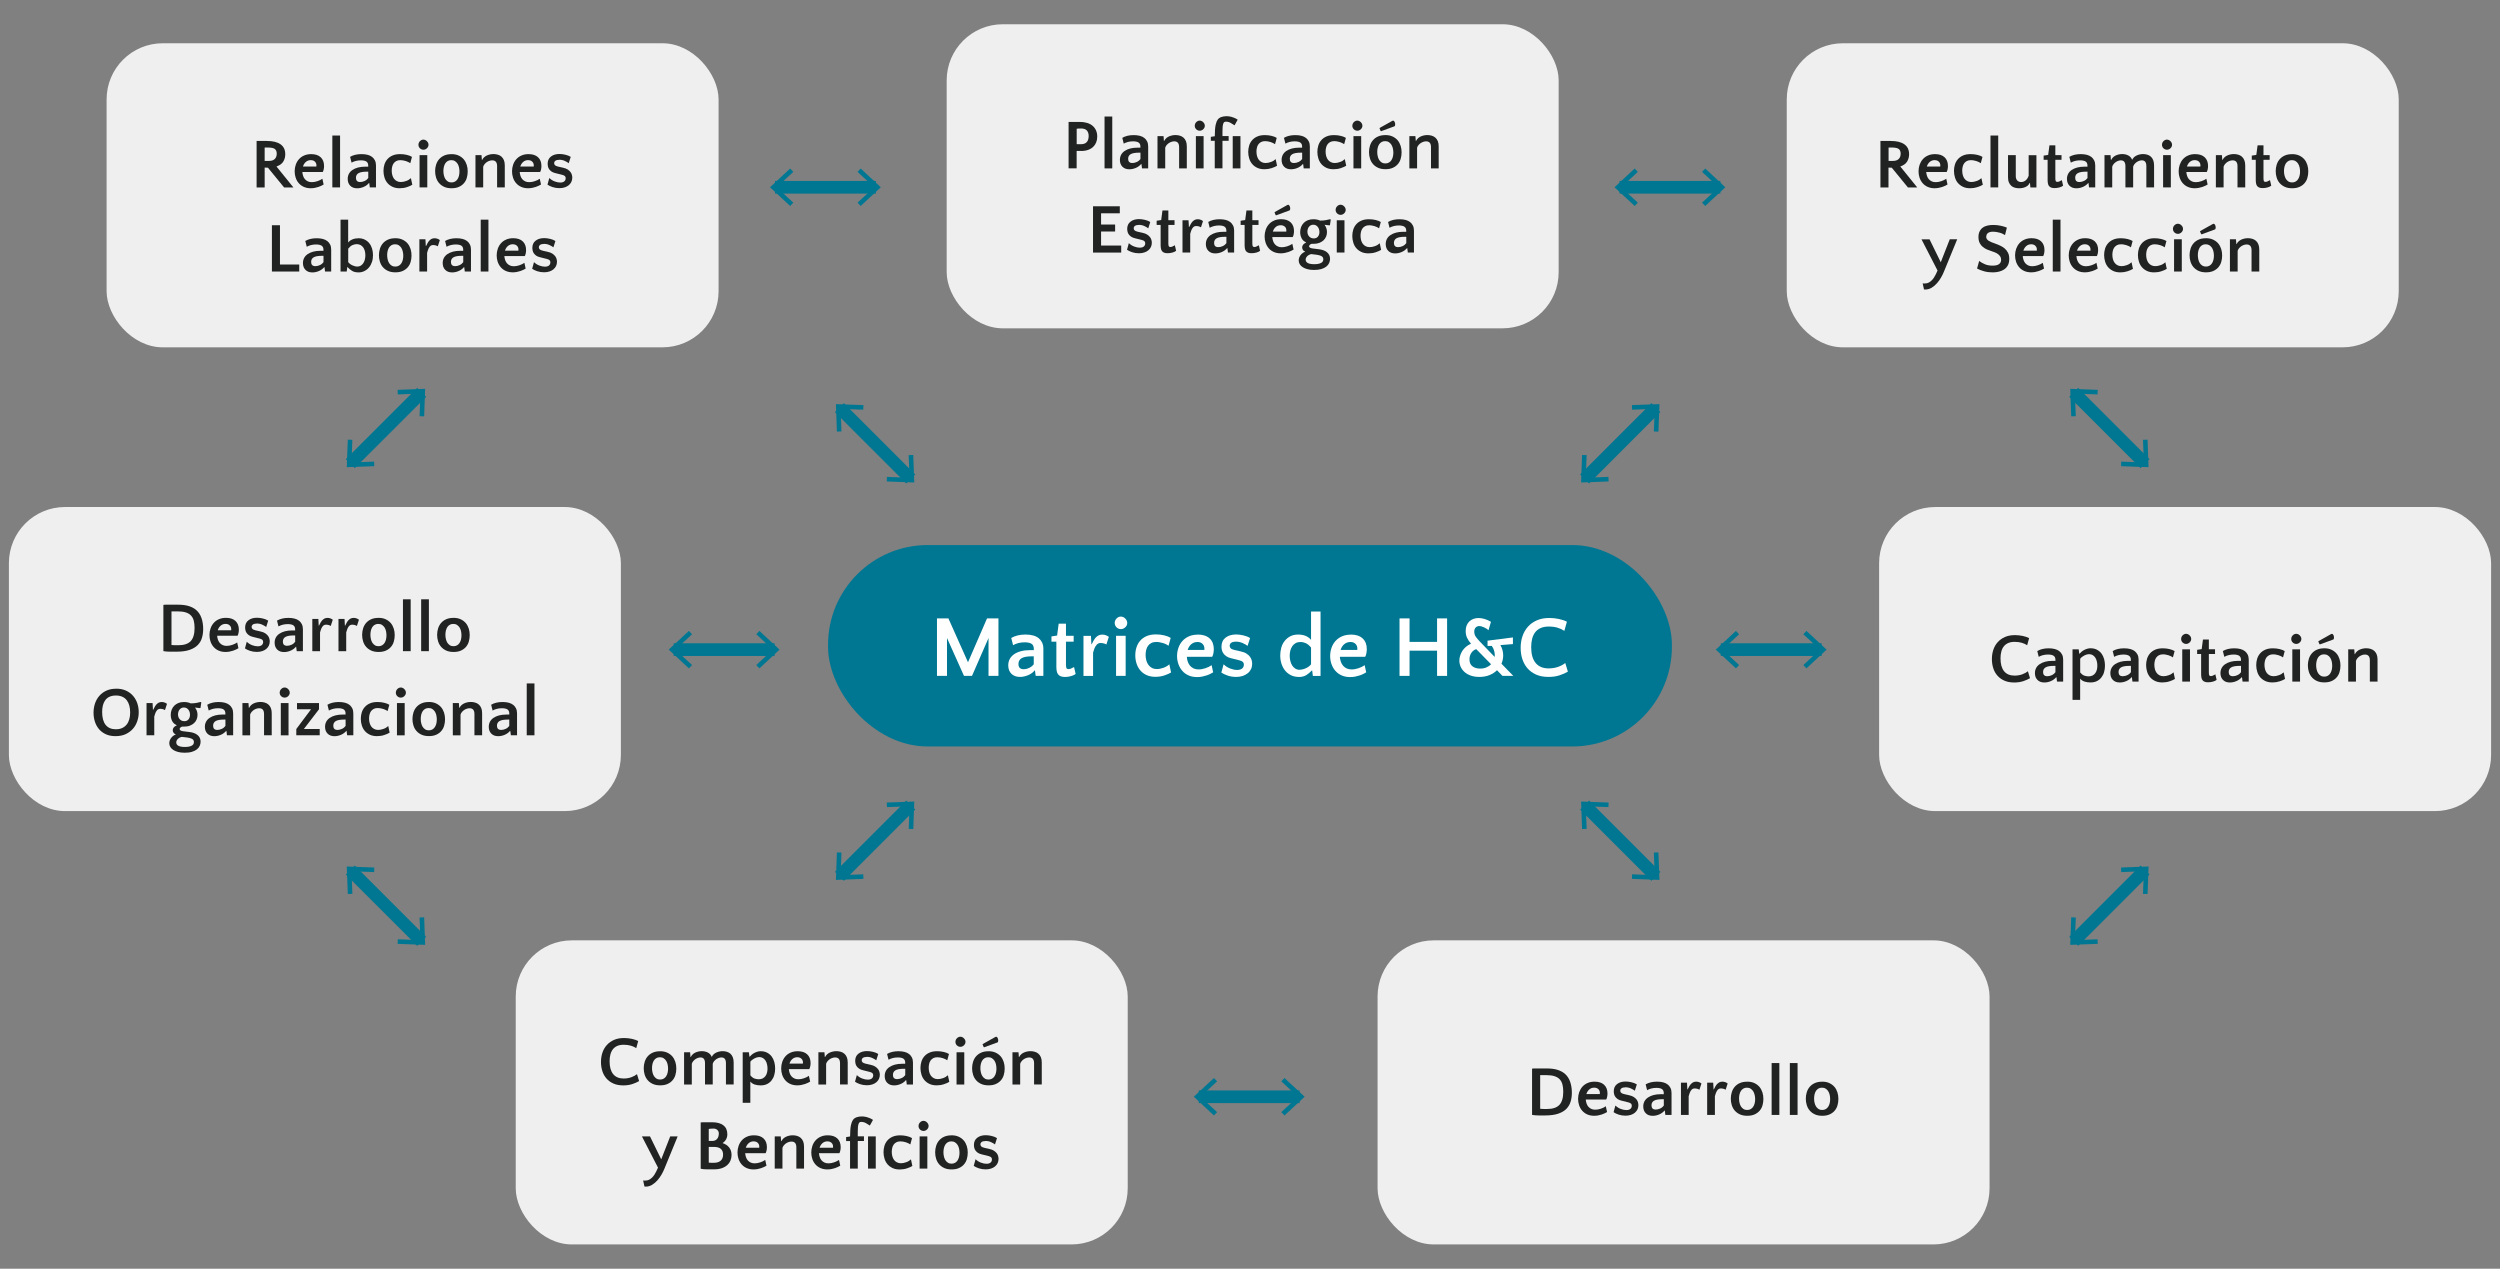
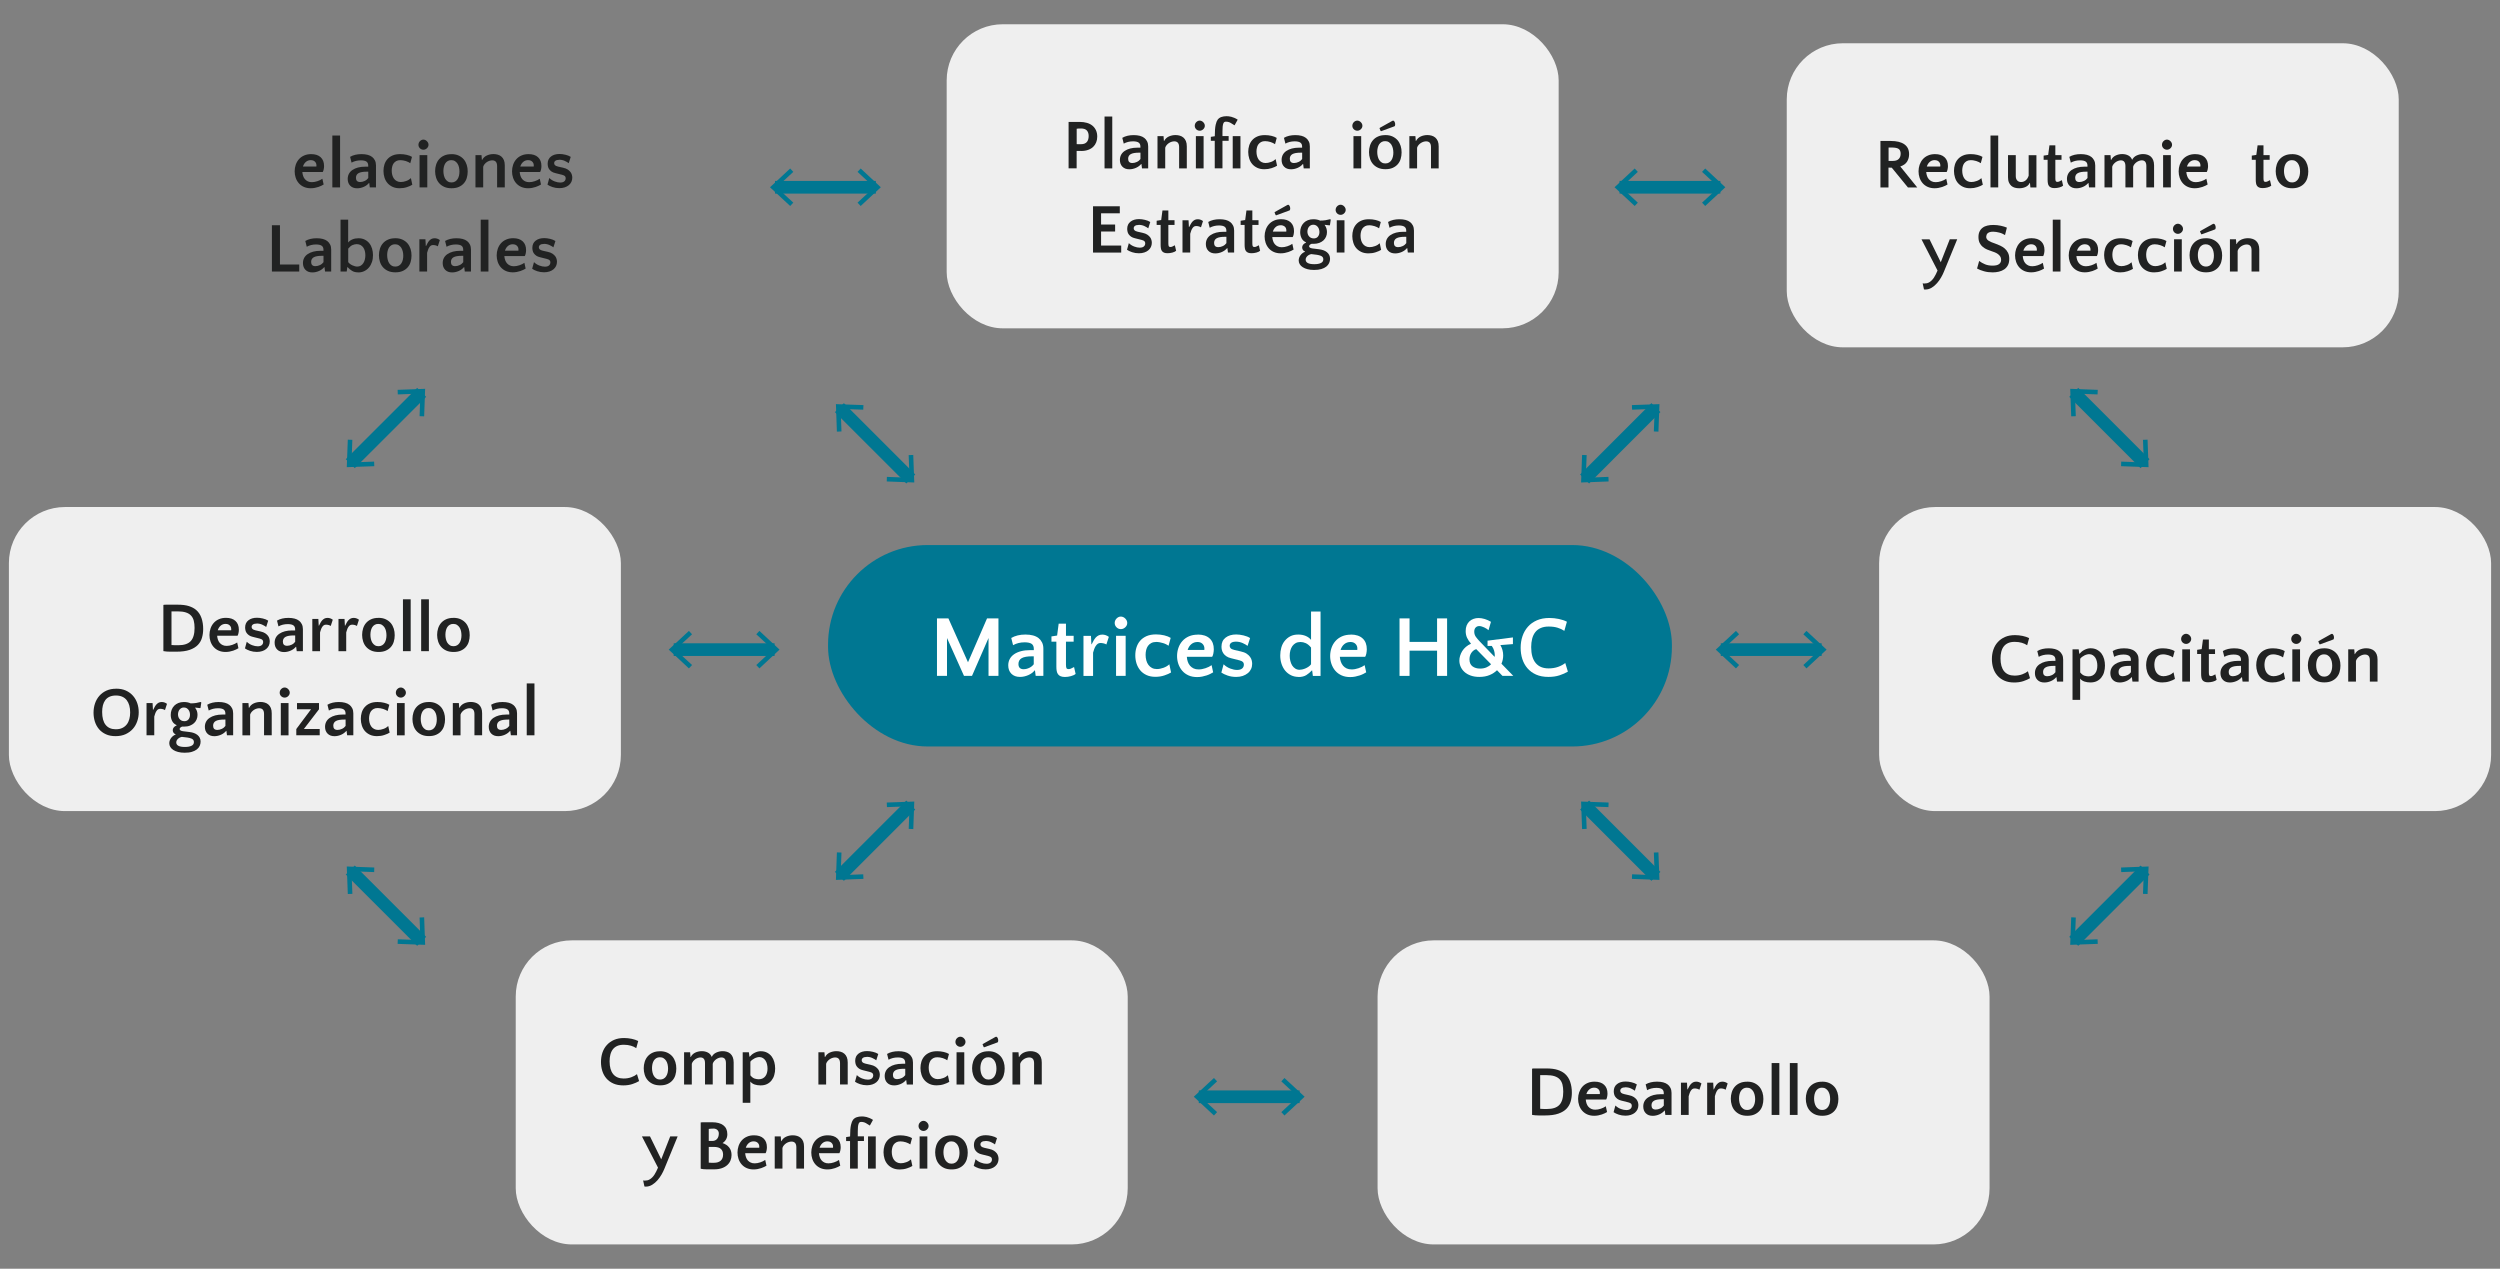
<svg xmlns="http://www.w3.org/2000/svg" id="Layer_1" viewBox="0 0 534 271">
  <rect x="0" y="0" width="534" height="271" fill="#808080" stroke="none" />
  <defs>
    <style>      .st0 {        fill: #fff;      }      .st1 {        fill: #007792;      }      .st2 {        isolation: isolate;      }      .st3 {        fill: #efefef;      }      .st4 {        fill: none;        stroke: #007792;        stroke-miterlimit: 10;        stroke-width: 2.71px;      }      .st5 {        fill: #212222;      }    </style>
  </defs>
-   <rect class="st3" x="22.77" y="9.24" width="130.72" height="64.95" rx="11.99" ry="11.99" />
-   <g class="st2">
-     <path class="st5" d="M57.24,35.81h-.34c-.11,0-.24,0-.37-.01v4.24h-1.72v-9.93h2.2c1.28,0,2.25.24,2.92.72.67.48,1,1.18,1,2.11,0,.59-.14,1.11-.43,1.58-.29.47-.77.81-1.45,1.04l3.62,4.48h-1.99l-3.45-4.22ZM57.16,31.51h-.29c-.11,0-.22,0-.34.01v2.85h.93c.54,0,.95-.13,1.23-.41.28-.27.42-.65.42-1.15,0-.45-.14-.78-.41-.99s-.79-.31-1.54-.31Z" />
-   </g>
+   <g class="st2">
+     </g>
  <g class="st2">
    <path class="st5" d="M66.46,32.92c.88,0,1.56.22,2.04.67s.72,1.07.72,1.88c0,.11,0,.23-.02.35-.02.12-.04.25-.06.37-.02.12-.06.23-.09.32-.04.09-.07.17-.11.23h-4.36c.02.3.08.58.17.85s.22.49.39.69c.17.19.38.35.62.46.24.12.53.17.86.17.37,0,.76-.07,1.18-.21.41-.14.77-.31,1.06-.52l.27,1.23c-.13.08-.29.17-.48.26s-.4.18-.64.26-.5.15-.77.2c-.27.05-.56.08-.86.08-.56,0-1.05-.1-1.48-.29-.43-.19-.79-.46-1.08-.79-.29-.33-.51-.72-.66-1.16s-.22-.9-.22-1.38.08-.96.23-1.4.38-.84.68-1.18c.3-.34.67-.61,1.12-.8.44-.2.95-.29,1.52-.29ZM66.42,34.2c-.42,0-.78.12-1.07.37-.29.24-.51.58-.64,1h2.86s.02-.07.02-.11c0-.04,0-.09,0-.15,0-.32-.11-.58-.33-.79s-.5-.31-.85-.31Z" />
    <path class="st5" d="M72.64,40.03h-1.65v-11.08h1.65v11.08Z" />
    <path class="st5" d="M78.99,40.03l-.12-.94h-.06c-.27.34-.64.61-1.1.82-.46.2-.94.31-1.42.31-.63,0-1.12-.18-1.48-.55-.36-.36-.54-.85-.54-1.45,0-.41.09-.78.26-1.1.17-.32.43-.6.76-.82s.72-.4,1.18-.52c.46-.12.97-.18,1.54-.18h.64v-.23c0-.39-.12-.67-.37-.85-.26-.18-.66-.27-1.21-.27-.74,0-1.4.17-1.98.49l-.31-1.24c.67-.39,1.48-.58,2.43-.58,1,0,1.76.2,2.28.61.24.19.44.43.59.73s.23.66.23,1.08v4.69h-1.32ZM76.94,38.88c.32,0,.64-.08.96-.23.32-.15.57-.36.76-.62v-1.36h-.28c-.82,0-1.42.1-1.79.31-.37.21-.56.54-.56,1,0,.6.3.9.91.9Z" />
    <path class="st5" d="M87.62,34.85c-.11-.08-.25-.16-.41-.24-.16-.08-.34-.15-.53-.21-.19-.06-.39-.11-.59-.14s-.4-.05-.58-.05c-.34,0-.63.06-.86.19-.23.12-.42.29-.57.49-.14.21-.25.44-.31.71-.06.27-.1.55-.1.84,0,.34.04.66.12.95.08.29.2.55.36.77s.36.39.61.52c.24.13.53.2.85.2.36,0,.74-.07,1.15-.22.4-.14.74-.35,1.01-.61l.3,1.41c-.28.18-.66.35-1.15.51-.48.16-1,.24-1.55.24-.58,0-1.09-.1-1.52-.3-.43-.2-.79-.47-1.08-.8-.28-.33-.5-.72-.64-1.17-.14-.44-.22-.92-.22-1.42s.07-.94.2-1.37.35-.82.64-1.15c.29-.33.66-.6,1.11-.79.45-.2.99-.29,1.62-.29.48,0,.95.05,1.41.16.46.11.83.25,1.11.43l-.36,1.33Z" />
    <path class="st5" d="M89.38,30.92c0-.14.03-.28.08-.41.05-.13.13-.25.23-.35s.21-.19.34-.25c.12-.06.26-.09.41-.09.14,0,.27.03.4.09.13.06.25.14.35.25.1.1.19.22.25.35.06.13.09.26.09.41,0,.15-.03.29-.09.41-.06.12-.14.24-.25.34-.1.1-.22.18-.35.23-.13.06-.27.08-.4.08-.29,0-.54-.11-.75-.31-.21-.21-.31-.46-.31-.75ZM91.27,40.03h-1.65v-6.89h1.65v6.89Z" />
    <path class="st5" d="M96.41,32.92c.61,0,1.13.1,1.57.31.44.21.8.48,1.09.82.28.34.49.74.63,1.18s.2.91.2,1.4-.07.95-.2,1.39-.34.81-.63,1.14c-.28.32-.64.58-1.08.77-.43.19-.95.28-1.54.28s-1.13-.1-1.57-.3c-.44-.2-.8-.47-1.09-.8-.29-.33-.5-.72-.64-1.16-.14-.44-.21-.9-.21-1.39s.07-.95.21-1.39c.14-.44.35-.83.64-1.16s.65-.6,1.09-.79c.44-.2.95-.29,1.54-.29ZM96.44,38.97c.29,0,.54-.06.76-.19.21-.12.39-.29.53-.51.14-.21.24-.46.31-.74.06-.28.1-.57.1-.88s-.04-.63-.1-.92-.18-.55-.32-.78c-.15-.22-.33-.4-.55-.54s-.48-.2-.79-.2c-.29,0-.54.06-.75.19-.21.12-.38.29-.52.5-.13.21-.23.45-.3.73-.06.28-.1.57-.1.88s.03.63.1.92c.06.29.17.56.31.79.15.23.33.41.55.55s.48.2.78.2Z" />
    <path class="st5" d="M106.18,40.03v-4.55c0-.82-.35-1.23-1.05-1.23-.17,0-.35.03-.55.09s-.38.15-.56.26c-.18.12-.34.26-.49.43-.15.17-.25.36-.32.58v4.42h-1.65v-6.89h1.29l.08,1.02h.06c.21-.42.54-.73.98-.94.44-.2.92-.31,1.43-.31.33,0,.64.04.93.13.29.08.55.22.77.41s.4.44.53.75c.13.31.19.69.19,1.14v4.69h-1.65Z" />
    <path class="st5" d="M112.89,32.92c.88,0,1.56.22,2.04.67s.72,1.07.72,1.88c0,.11,0,.23-.02.35-.02.12-.04.25-.06.37-.02.12-.06.23-.09.32-.04.09-.07.17-.11.23h-4.36c.02.3.08.58.17.85s.22.49.39.69c.17.19.38.35.62.46.24.12.53.17.86.17.37,0,.76-.07,1.18-.21.41-.14.77-.31,1.06-.52l.27,1.23c-.13.08-.29.17-.48.26s-.4.18-.64.26-.5.15-.77.2c-.27.05-.56.08-.86.08-.56,0-1.05-.1-1.48-.29-.43-.19-.79-.46-1.08-.79-.29-.33-.51-.72-.66-1.16s-.22-.9-.22-1.38.08-.96.23-1.4.38-.84.68-1.18c.3-.34.67-.61,1.12-.8.44-.2.95-.29,1.52-.29ZM112.84,34.2c-.42,0-.78.12-1.07.37-.29.24-.51.58-.64,1h2.86s.02-.07.02-.11c0-.04,0-.09,0-.15,0-.32-.11-.58-.33-.79s-.5-.31-.85-.31Z" />
    <path class="st5" d="M119.42,34.14c-.33,0-.59.06-.77.19-.19.12-.28.3-.28.53,0,.15.05.29.16.41.1.12.33.23.67.31l1.06.24c.42.09.76.22,1.01.39.25.17.45.36.6.55.14.2.24.4.29.61s.08.4.08.58c0,.32-.07.62-.19.89-.13.27-.31.51-.55.71-.24.2-.53.36-.87.47-.34.11-.72.17-1.14.17-.53,0-1.02-.08-1.47-.23-.45-.15-.81-.33-1.08-.52l.39-1.42c.34.33.72.57,1.15.73.42.16.82.24,1.18.24.38,0,.67-.08.87-.25s.3-.39.3-.68c0-.17-.05-.31-.15-.43-.1-.12-.3-.21-.6-.29l-1.44-.36c-.34-.08-.62-.19-.83-.34-.21-.15-.38-.32-.51-.5s-.21-.38-.25-.58c-.04-.2-.07-.39-.07-.57,0-.67.23-1.19.7-1.55.47-.37,1.08-.55,1.83-.55.39,0,.81.05,1.26.16.45.1.83.26,1.14.46l-.43,1.35c-.2-.16-.48-.32-.84-.49-.36-.17-.76-.25-1.2-.25Z" />
  </g>
  <g class="st2">
    <path class="st5" d="M59.8,56.5h4.12v1.5h-5.84v-9.89h1.72v8.39Z" />
    <path class="st5" d="M69.43,58l-.12-.94h-.06c-.27.34-.64.61-1.1.82-.46.2-.94.31-1.42.31-.63,0-1.12-.18-1.48-.55-.36-.36-.54-.85-.54-1.45,0-.41.09-.78.26-1.1.17-.32.43-.6.76-.82.33-.22.72-.4,1.18-.52.46-.12.97-.18,1.54-.18h.64v-.23c0-.39-.12-.67-.38-.85-.26-.18-.66-.27-1.21-.27-.74,0-1.4.17-1.98.49l-.31-1.24c.67-.39,1.48-.58,2.43-.58,1,0,1.76.2,2.28.61.24.19.44.43.59.73.16.3.23.66.23,1.08v4.69h-1.32ZM67.38,56.85c.32,0,.64-.08.96-.23.32-.15.57-.36.76-.62v-1.36h-.29c-.82,0-1.42.1-1.79.31-.37.21-.56.54-.56,1,0,.6.3.9.91.9Z" />
    <path class="st5" d="M76.53,58.18c-.54,0-.99-.11-1.34-.33-.35-.22-.67-.48-.95-.79h-.06l-.12.94h-1.32v-11.08h1.63v4.88c.23-.29.53-.51.91-.67.38-.16.81-.24,1.29-.24.52,0,.97.1,1.36.3.39.2.71.46.97.79.26.33.45.71.58,1.15.12.43.19.89.19,1.36,0,.53-.07,1.02-.22,1.47-.15.45-.36.84-.64,1.17-.27.33-.61.59-1,.78-.39.19-.82.28-1.29.28ZM76.32,56.94c.29,0,.54-.07.76-.21s.39-.32.54-.55.25-.48.32-.78c.07-.29.1-.59.1-.89s-.04-.61-.11-.89c-.07-.28-.19-.54-.34-.76-.16-.22-.35-.39-.58-.52-.23-.12-.51-.19-.82-.19-.29,0-.59.07-.9.2s-.61.39-.91.76v2.88c.11.15.25.28.4.4.16.12.33.21.5.29s.35.14.53.19.35.07.51.07Z" />
    <path class="st5" d="M84.41,50.88c.61,0,1.13.1,1.57.31.44.21.8.48,1.09.82.28.34.49.74.63,1.18s.2.91.2,1.4-.07.95-.2,1.39-.34.81-.63,1.14c-.29.32-.64.58-1.08.77-.43.19-.95.28-1.54.28s-1.13-.1-1.57-.3c-.44-.2-.8-.47-1.09-.8-.29-.33-.5-.72-.64-1.16-.14-.44-.21-.9-.21-1.39s.07-.95.21-1.39c.14-.44.35-.83.64-1.16.28-.33.65-.6,1.09-.79.44-.2.95-.29,1.54-.29ZM84.44,56.94c.29,0,.54-.06.76-.19s.39-.29.53-.51c.14-.21.24-.46.31-.74.07-.28.1-.57.1-.88s-.04-.63-.11-.92c-.07-.29-.18-.55-.32-.78-.15-.22-.33-.4-.55-.54s-.48-.2-.79-.2c-.29,0-.54.06-.75.19s-.38.29-.52.5c-.13.21-.24.45-.3.73-.07.28-.1.57-.1.88s.03.63.1.92c.06.29.17.56.31.79s.33.41.55.55.48.2.78.2Z" />
  </g>
  <g class="st2">
    <path class="st5" d="M93.5,52.61c-.1-.08-.25-.14-.46-.2-.21-.05-.39-.07-.54-.07-.2,0-.36.05-.49.14-.13.1-.25.22-.34.38-.1.16-.19.33-.25.53-.07.2-.13.41-.19.61v4h-1.65v-6.89h1.29l.08,1.44h.06c.1-.21.2-.41.31-.61.11-.2.23-.38.37-.53.14-.15.3-.28.49-.38.18-.09.4-.14.65-.14.4,0,.77.13,1.12.39l-.43,1.33Z" />
  </g>
  <g class="st2">
    <path class="st5" d="M99.28,58l-.12-.94h-.06c-.27.34-.64.61-1.1.82-.46.2-.94.31-1.42.31-.63,0-1.12-.18-1.48-.55-.36-.36-.54-.85-.54-1.45,0-.41.09-.78.26-1.1.17-.32.43-.6.76-.82s.72-.4,1.18-.52c.46-.12.97-.18,1.54-.18h.64v-.23c0-.39-.12-.67-.37-.85-.26-.18-.66-.27-1.21-.27-.74,0-1.4.17-1.98.49l-.31-1.24c.67-.39,1.48-.58,2.43-.58,1,0,1.76.2,2.28.61.24.19.44.43.59.73s.23.66.23,1.08v4.69h-1.32ZM97.23,56.85c.32,0,.64-.08.96-.23.32-.15.57-.36.76-.62v-1.36h-.28c-.82,0-1.42.1-1.79.31-.37.21-.56.54-.56,1,0,.6.3.9.91.9Z" />
    <path class="st5" d="M104.33,58h-1.65v-11.08h1.65v11.08Z" />
    <path class="st5" d="M109.61,50.88c.88,0,1.56.22,2.04.67s.72,1.07.72,1.88c0,.11,0,.23-.02.35-.02.12-.04.25-.06.37-.02.12-.06.23-.09.32-.04.09-.07.17-.11.23h-4.36c.02.3.08.58.17.85s.22.49.39.69c.17.19.38.35.62.46.24.12.53.17.86.17.37,0,.76-.07,1.18-.21.41-.14.77-.31,1.06-.52l.27,1.23c-.13.08-.29.17-.48.26s-.4.18-.64.26-.5.15-.77.2c-.27.05-.56.08-.86.08-.56,0-1.05-.1-1.48-.29-.43-.19-.79-.46-1.08-.79-.29-.33-.51-.72-.66-1.16s-.22-.9-.22-1.38.08-.96.23-1.4.38-.84.68-1.18c.3-.34.67-.61,1.12-.8.44-.2.95-.29,1.52-.29ZM109.57,52.17c-.42,0-.78.12-1.07.37-.29.24-.51.58-.64,1h2.86s.02-.07.02-.11c0-.04,0-.09,0-.15,0-.32-.11-.58-.33-.79s-.5-.31-.85-.31Z" />
    <path class="st5" d="M116.15,52.11c-.33,0-.59.06-.77.19-.19.12-.28.3-.28.53,0,.15.05.29.16.41.1.12.33.23.67.31l1.06.24c.42.09.76.22,1.01.39.25.17.45.36.6.55.14.2.24.4.29.61s.08.4.08.58c0,.32-.07.62-.19.89-.13.27-.31.51-.55.71-.24.2-.53.36-.87.47-.34.11-.72.17-1.14.17-.53,0-1.02-.08-1.47-.23-.45-.15-.81-.33-1.08-.52l.39-1.42c.34.33.72.57,1.15.73.42.16.82.24,1.18.24.38,0,.67-.08.87-.25s.3-.39.3-.68c0-.17-.05-.31-.15-.43-.1-.12-.3-.21-.6-.29l-1.44-.36c-.34-.08-.62-.19-.83-.34-.21-.15-.38-.32-.51-.5s-.21-.38-.25-.58c-.04-.2-.07-.39-.07-.57,0-.67.23-1.19.7-1.55.47-.37,1.08-.55,1.83-.55.39,0,.81.05,1.26.16.45.1.83.26,1.14.46l-.43,1.35c-.2-.16-.48-.32-.84-.49-.36-.17-.76-.25-1.2-.25Z" />
  </g>
  <rect class="st3" x="381.65" y="9.24" width="130.72" height="64.95" rx="11.99" ry="11.99" />
  <g class="st2">
    <path class="st5" d="M404.09,35.81h-.34c-.12,0-.24,0-.37-.01v4.24h-1.72v-9.93h2.2c1.28,0,2.25.24,2.92.72s1,1.18,1,2.11c0,.59-.14,1.11-.43,1.58s-.77.81-1.45,1.04l3.62,4.48h-1.99l-3.45-4.22ZM404.02,31.51h-.28c-.11,0-.22,0-.34.01v2.85h.93c.54,0,.95-.13,1.23-.41.28-.27.42-.65.42-1.15,0-.45-.14-.78-.41-.99-.28-.21-.79-.31-1.54-.31Z" />
  </g>
  <g class="st2">
    <path class="st5" d="M413.32,32.92c.88,0,1.56.22,2.04.67s.72,1.07.72,1.88c0,.11,0,.23-.02.35-.02.12-.04.25-.06.37-.02.12-.05.23-.09.32-.04.09-.07.17-.11.23h-4.36c.02.3.08.58.17.85s.22.49.39.69c.17.19.38.35.62.46.24.12.53.17.86.17.37,0,.76-.07,1.18-.21.41-.14.77-.31,1.06-.52l.27,1.23c-.13.08-.29.17-.48.26-.19.09-.4.18-.64.26-.24.08-.5.15-.77.2-.28.05-.56.08-.86.08-.56,0-1.05-.1-1.48-.29s-.79-.46-1.08-.79c-.29-.33-.51-.72-.66-1.16-.15-.44-.22-.9-.22-1.38s.08-.96.23-1.4c.16-.44.38-.84.68-1.18.3-.34.67-.61,1.12-.8.44-.2.95-.29,1.52-.29ZM413.28,34.2c-.42,0-.78.12-1.07.37-.29.24-.51.58-.64,1h2.86s.02-.07.02-.11c0-.04,0-.09,0-.15,0-.32-.11-.58-.33-.79s-.5-.31-.85-.31Z" />
    <path class="st5" d="M423.08,34.85c-.11-.08-.25-.16-.41-.24-.16-.08-.34-.15-.53-.21-.19-.06-.39-.11-.59-.14-.21-.04-.4-.05-.58-.05-.34,0-.63.06-.86.19s-.42.29-.57.49c-.14.21-.25.44-.31.71-.06.27-.1.55-.1.84,0,.34.04.66.12.95.08.29.2.55.36.77.16.22.36.39.61.52.24.13.53.2.85.2.36,0,.74-.07,1.15-.22.4-.14.74-.35,1.01-.61l.3,1.41c-.28.18-.66.35-1.15.51-.49.16-1,.24-1.55.24-.58,0-1.09-.1-1.52-.3-.43-.2-.79-.47-1.08-.8-.29-.33-.5-.72-.64-1.17s-.22-.92-.22-1.42.07-.94.2-1.37.35-.82.64-1.15c.29-.33.66-.6,1.11-.79.45-.2.99-.29,1.62-.29.48,0,.95.05,1.41.16.46.11.83.25,1.11.43l-.36,1.33Z" />
    <path class="st5" d="M426.82,40.03h-1.65v-11.08h1.65v11.08Z" />
    <path class="st5" d="M430.57,33.14v4.48c0,.41.11.72.32.94s.49.32.83.32.67-.12.96-.35c.29-.23.5-.57.64-1.01v-4.37h1.66v6.89h-1.29l-.09-.96h-.06c-.11.23-.25.42-.42.56-.17.14-.36.26-.56.34-.2.08-.42.14-.64.18-.22.04-.43.05-.64.05-.33,0-.64-.04-.92-.12-.29-.08-.54-.21-.75-.4-.21-.18-.38-.43-.51-.73s-.19-.68-.19-1.13v-4.69h1.65Z" />
    <path class="st5" d="M437.37,34.14h-.85v-.9l.97-.15.27-2.04h1.26v2.08h1.32v1h-1.32v3.95c0,.3.03.5.09.61.06.11.17.16.34.16.13,0,.26-.03.39-.08s.32-.14.57-.29l.27,1.18c-.19.16-.46.29-.8.38-.34.09-.69.14-1.03.14-.3,0-.55-.04-.74-.12-.2-.08-.35-.2-.46-.35-.11-.16-.19-.34-.22-.56-.04-.22-.06-.46-.06-.73v-4.3Z" />
    <path class="st5" d="M446.22,40.03l-.12-.94h-.06c-.27.34-.64.61-1.1.82-.46.2-.94.31-1.42.31-.63,0-1.12-.18-1.48-.55-.36-.36-.54-.85-.54-1.45,0-.41.09-.78.26-1.1.17-.32.43-.6.76-.82.33-.22.72-.4,1.18-.52.46-.12.97-.18,1.54-.18h.64v-.23c0-.39-.12-.67-.37-.85-.26-.18-.66-.27-1.21-.27-.74,0-1.4.17-1.98.49l-.31-1.24c.67-.39,1.48-.58,2.43-.58,1,0,1.76.2,2.28.61.24.19.44.43.59.73.15.3.23.66.23,1.08v4.69h-1.32ZM444.17,38.88c.32,0,.64-.08.96-.23.32-.15.57-.36.76-.62v-1.36h-.28c-.82,0-1.42.1-1.79.31-.38.21-.56.54-.56,1,0,.6.3.9.91.9Z" />
    <path class="st5" d="M453.99,40.03v-4.55c0-.82-.33-1.23-.97-1.23-.16,0-.33.03-.52.09-.19.06-.37.15-.54.26-.17.12-.33.26-.48.43-.14.17-.25.36-.31.58v4.42h-1.65v-6.89h1.29l.08,1.02h.06c.2-.42.52-.73.95-.94.43-.2.9-.31,1.39-.31s.9.09,1.28.28c.38.18.67.5.86.95.2-.41.51-.72.94-.92.43-.2.89-.31,1.38-.31.32,0,.62.04.91.13.29.08.53.22.75.41s.38.44.51.75c.12.31.19.69.19,1.14v4.69h-1.65v-4.55c0-.82-.32-1.23-.97-1.23-.16,0-.33.03-.52.09-.19.06-.37.15-.54.26-.18.12-.33.26-.48.43-.15.17-.25.36-.31.58v4.42h-1.65Z" />
    <path class="st5" d="M461.8,30.92c0-.14.03-.28.08-.41.05-.13.13-.25.23-.35s.21-.19.34-.25c.12-.06.26-.09.41-.09.14,0,.27.03.4.09.13.06.25.14.35.25.11.1.19.22.25.35.06.13.09.26.09.41,0,.15-.03.29-.09.41-.06.12-.14.24-.25.34-.1.1-.22.18-.35.23-.13.06-.26.08-.4.08-.29,0-.54-.11-.75-.31-.21-.21-.31-.46-.31-.75ZM463.69,40.03h-1.65v-6.89h1.65v6.89Z" />
    <path class="st5" d="M468.88,32.92c.88,0,1.56.22,2.04.67s.72,1.07.72,1.88c0,.11,0,.23-.02.35-.02.12-.04.25-.06.37-.02.12-.05.23-.09.32-.04.09-.07.17-.11.23h-4.36c.02.3.08.58.17.85s.22.49.39.69c.17.19.38.35.62.46.24.12.53.17.86.17.37,0,.76-.07,1.18-.21.41-.14.77-.31,1.06-.52l.27,1.23c-.13.08-.29.17-.48.26-.19.09-.4.18-.64.26-.24.08-.5.15-.77.2-.28.05-.56.08-.86.08-.56,0-1.05-.1-1.48-.29s-.79-.46-1.08-.79c-.29-.33-.51-.72-.66-1.16-.15-.44-.22-.9-.22-1.38s.08-.96.23-1.4c.16-.44.38-.84.68-1.18.3-.34.67-.61,1.12-.8.44-.2.95-.29,1.52-.29ZM468.84,34.2c-.42,0-.78.12-1.07.37-.29.24-.51.58-.64,1h2.86s.02-.07.02-.11c0-.04,0-.09,0-.15,0-.32-.11-.58-.33-.79s-.5-.31-.85-.31Z" />
-     <path class="st5" d="M477.93,40.03v-4.55c0-.82-.35-1.23-1.05-1.23-.17,0-.35.03-.55.09-.2.06-.38.15-.56.26-.18.12-.34.26-.49.43-.15.17-.25.36-.32.58v4.42h-1.65v-6.89h1.29l.08,1.02h.06c.21-.42.54-.73.98-.94.44-.2.92-.31,1.43-.31.33,0,.64.04.93.13.29.08.55.22.77.41s.4.44.53.75.2.69.2,1.14v4.69h-1.65Z" />
    <path class="st5" d="M481.83,34.14h-.85v-.9l.97-.15.27-2.04h1.26v2.08h1.32v1h-1.32v3.95c0,.3.03.5.09.61.06.11.17.16.34.16.13,0,.26-.03.39-.08s.32-.14.57-.29l.27,1.18c-.19.16-.46.29-.8.38-.34.09-.69.14-1.03.14-.3,0-.55-.04-.74-.12-.2-.08-.35-.2-.46-.35-.11-.16-.19-.34-.22-.56-.04-.22-.06-.46-.06-.73v-4.3Z" />
    <path class="st5" d="M489.56,32.92c.61,0,1.13.1,1.57.31.44.21.8.48,1.09.82s.49.74.63,1.18.2.91.2,1.4-.07.95-.2,1.39-.34.81-.63,1.14c-.28.32-.64.58-1.08.77-.43.19-.95.28-1.54.28s-1.13-.1-1.57-.3c-.44-.2-.8-.47-1.09-.8-.29-.33-.5-.72-.64-1.16s-.21-.9-.21-1.39.07-.95.21-1.39.35-.83.64-1.16c.29-.33.65-.6,1.09-.79.44-.2.95-.29,1.54-.29ZM489.59,38.97c.29,0,.54-.06.76-.19.21-.12.39-.29.53-.51s.24-.46.31-.74c.06-.28.1-.57.1-.88s-.04-.63-.1-.92c-.07-.29-.18-.55-.32-.78s-.33-.4-.55-.54-.48-.2-.79-.2c-.29,0-.54.06-.75.19-.21.12-.38.29-.52.5-.13.21-.23.45-.3.73-.06.28-.1.57-.1.88s.03.63.1.92c.07.29.17.56.31.79.15.23.33.41.55.55s.48.2.78.2Z" />
  </g>
  <g class="st2">
    <path class="st5" d="M414.55,56.01l1.92-4.9h1.59l-2.85,6.95c-.14.35-.33.74-.58,1.18-.24.43-.53.84-.87,1.23-.33.38-.71.71-1.13.97-.42.26-.87.4-1.36.4-.08,0-.14,0-.18,0-.04,0-.08-.02-.13-.04l-.28-1.29s.07.02.1.03c.04,0,.12.02.25.02.19,0,.38-.02.56-.06.19-.04.37-.12.56-.24.36-.23.67-.55.94-.96.26-.41.52-.91.77-1.51l-3.43-6.67h1.72l2.4,4.9Z" />
  </g>
  <g class="st2">
    <path class="st5" d="M424.24,50.5c0,.21.05.39.14.54.09.15.23.28.4.39.17.11.37.21.61.31.23.1.5.19.79.29.36.13.72.28,1.07.44s.67.37.96.61c.29.25.52.55.7.91s.27.79.27,1.3c0,.54-.1.99-.29,1.36-.2.37-.46.67-.79.89-.33.22-.71.39-1.14.49-.43.1-.87.15-1.33.15-.66,0-1.28-.08-1.85-.24-.57-.16-1.07-.35-1.48-.58l.45-1.62c.38.29.8.53,1.27.72.46.19,1,.28,1.6.28.64,0,1.1-.11,1.39-.34.29-.22.43-.53.43-.91,0-.29-.07-.54-.21-.74-.14-.2-.31-.38-.52-.52s-.43-.26-.67-.35-.44-.17-.62-.22c-.32-.1-.64-.22-.97-.36-.33-.14-.63-.32-.91-.55-.28-.22-.51-.51-.68-.85s-.26-.76-.26-1.27c0-.48.08-.88.25-1.21.16-.33.39-.6.67-.8.28-.21.62-.35,1-.44.38-.09.8-.13,1.25-.13.55,0,1.08.06,1.6.17.51.11.95.25,1.3.4l-.4,1.59c-.18-.12-.38-.22-.58-.31-.21-.09-.43-.17-.65-.22s-.45-.11-.67-.14-.44-.05-.64-.05c-.45,0-.8.08-1.06.25s-.39.43-.39.78Z" />
    <path class="st5" d="M433.94,50.88c.88,0,1.56.22,2.04.67s.72,1.07.72,1.88c0,.11,0,.23-.02.35-.02.12-.04.25-.06.37-.02.12-.05.23-.09.32-.04.09-.07.17-.11.23h-4.36c.02.3.08.58.17.85s.22.49.39.69c.17.19.38.35.62.46.24.12.53.17.86.17.37,0,.76-.07,1.18-.21.41-.14.77-.31,1.06-.52l.27,1.23c-.13.08-.29.17-.48.26-.19.09-.4.18-.64.26-.24.08-.5.15-.77.2-.28.05-.56.08-.86.08-.56,0-1.05-.1-1.48-.29s-.79-.46-1.08-.79c-.29-.33-.51-.72-.66-1.16-.15-.44-.22-.9-.22-1.38s.08-.96.23-1.4c.16-.44.38-.84.68-1.18.3-.34.67-.61,1.12-.8.44-.2.95-.29,1.52-.29ZM433.9,52.17c-.42,0-.78.12-1.07.37-.29.24-.51.58-.64,1h2.86s.02-.07.02-.11c0-.04,0-.09,0-.15,0-.32-.11-.58-.33-.79s-.5-.31-.85-.31Z" />
    <path class="st5" d="M440.12,58h-1.65v-11.08h1.65v11.08Z" />
    <path class="st5" d="M445.4,50.88c.88,0,1.56.22,2.04.67s.72,1.07.72,1.88c0,.11,0,.23-.02.35s-.04.25-.06.37c-.03.12-.06.23-.09.32-.04.09-.07.17-.11.23h-4.36c.02.3.08.58.17.85s.22.49.39.69c.17.19.38.35.62.46.24.12.53.17.86.17.37,0,.76-.07,1.18-.21s.77-.31,1.06-.52l.27,1.23c-.13.08-.29.17-.48.26-.19.09-.4.18-.64.26-.24.08-.5.15-.77.2-.27.05-.56.08-.86.08-.56,0-1.05-.1-1.48-.29-.43-.19-.79-.46-1.08-.79s-.51-.72-.66-1.16c-.15-.44-.22-.9-.22-1.38s.08-.96.23-1.4c.15-.44.38-.84.68-1.18.3-.34.67-.61,1.12-.8.44-.2.95-.29,1.52-.29ZM445.36,52.17c-.42,0-.78.12-1.07.37-.29.24-.51.58-.64,1h2.86s.02-.07.02-.11c0-.04,0-.09,0-.15,0-.32-.11-.58-.33-.79s-.5-.31-.85-.31Z" />
  </g>
  <g class="st2">
    <path class="st5" d="M455.15,52.82c-.11-.08-.25-.16-.41-.24-.16-.08-.34-.15-.53-.21-.19-.06-.39-.11-.59-.14-.21-.04-.4-.05-.58-.05-.34,0-.63.06-.86.19s-.42.29-.57.49c-.14.21-.25.44-.31.71-.06.27-.1.55-.1.84,0,.34.04.66.12.95.08.29.2.55.36.77.16.22.36.39.61.52.24.13.53.2.85.2.36,0,.74-.07,1.15-.22.4-.14.74-.35,1.01-.61l.3,1.41c-.28.18-.66.35-1.15.51-.49.16-1,.24-1.55.24-.58,0-1.09-.1-1.52-.3-.43-.2-.79-.47-1.08-.8-.29-.33-.5-.72-.64-1.17s-.22-.92-.22-1.42.07-.94.2-1.37.35-.82.64-1.15c.29-.33.66-.6,1.11-.79.45-.2.99-.29,1.62-.29.48,0,.95.05,1.41.16.46.11.83.25,1.11.43l-.36,1.33Z" />
  </g>
  <g class="st2">
    <path class="st5" d="M462.37,52.82c-.11-.08-.25-.16-.41-.24-.16-.08-.34-.15-.53-.21-.19-.06-.39-.11-.59-.14s-.4-.05-.58-.05c-.34,0-.63.06-.86.19-.24.12-.42.29-.57.49-.14.21-.25.44-.31.71-.06.27-.1.55-.1.84,0,.34.04.66.12.95.08.29.2.55.36.77.16.22.36.39.61.52.25.13.53.2.85.2.36,0,.74-.07,1.15-.22.41-.14.74-.35,1.01-.61l.3,1.41c-.28.18-.66.35-1.15.51-.48.16-1,.24-1.55.24-.58,0-1.09-.1-1.52-.3-.43-.2-.79-.47-1.08-.8-.28-.33-.5-.72-.64-1.17-.14-.44-.22-.92-.22-1.42s.07-.94.2-1.37.35-.82.64-1.15c.29-.33.66-.6,1.11-.79.45-.2.99-.29,1.62-.29.48,0,.95.05,1.41.16.46.11.83.25,1.11.43l-.36,1.33Z" />
    <path class="st5" d="M464.14,48.89c0-.14.03-.28.08-.41.05-.13.13-.25.23-.35s.21-.19.34-.25c.12-.06.26-.09.41-.09.14,0,.27.03.4.09.13.06.25.14.35.25.11.1.19.22.25.35.06.13.09.26.09.41,0,.15-.03.29-.09.41-.06.12-.14.24-.25.34-.1.1-.22.18-.35.23-.13.06-.27.08-.4.08-.29,0-.54-.11-.75-.31-.21-.21-.31-.46-.31-.75ZM466.03,58h-1.65v-6.89h1.65v6.89Z" />
    <path class="st5" d="M471.16,50.88c.61,0,1.13.1,1.57.31.44.21.8.48,1.09.82.28.34.49.74.63,1.18s.2.91.2,1.4-.07.95-.2,1.39-.35.81-.63,1.14c-.29.32-.64.58-1.08.77-.43.19-.95.28-1.54.28s-1.13-.1-1.57-.3c-.44-.2-.8-.47-1.09-.8-.29-.33-.5-.72-.64-1.16-.14-.44-.21-.9-.21-1.39s.07-.95.21-1.39c.14-.44.35-.83.64-1.16.29-.33.65-.6,1.09-.79.44-.2.95-.29,1.54-.29ZM471.19,56.94c.29,0,.54-.06.76-.19s.39-.29.53-.51c.14-.21.24-.46.31-.74.07-.28.1-.57.1-.88s-.04-.63-.1-.92-.18-.55-.32-.78c-.15-.22-.33-.4-.55-.54-.22-.13-.48-.2-.79-.2-.29,0-.54.06-.75.19-.21.12-.38.29-.52.5-.13.21-.23.45-.3.73-.07.28-.1.57-.1.88s.03.63.1.92c.06.29.17.56.31.79s.33.41.55.55c.22.13.48.2.78.2ZM470.16,49.99l-.23-.54.04-.1,2.7-1.51c.06-.03.11-.04.15-.04.14,0,.25.09.33.26s.12.35.12.52c0,.11-.02.21-.04.29-.03.08-.08.13-.15.15l-2.8,1.03-.12-.04Z" />
    <path class="st5" d="M480.93,58v-4.55c0-.82-.35-1.23-1.05-1.23-.17,0-.35.03-.55.09-.19.06-.38.15-.56.26-.18.12-.34.26-.49.43s-.25.36-.32.58v4.42h-1.65v-6.89h1.29l.08,1.02h.06c.21-.42.54-.73.98-.94.44-.2.92-.31,1.43-.31.33,0,.64.04.93.13.29.08.55.22.77.41s.4.44.53.75c.13.31.2.69.2,1.14v4.69h-1.65Z" />
  </g>
  <rect class="st3" x="202.21" y="5.18" width="130.72" height="64.95" rx="11.99" ry="11.99" />
  <g class="st2">
    <path class="st5" d="M230.94,32.24h-.97v3.72h-1.72v-9.92h2.38c.56,0,1.07.07,1.53.2.46.13.85.33,1.18.6.33.27.58.6.76.99s.27.85.27,1.36c0,.42-.07.81-.21,1.18-.14.37-.35.69-.63.97-.28.28-.64.5-1.07.66-.43.16-.94.25-1.52.25ZM230.87,27.45h-.46c-.15,0-.29.02-.43.05v3.29c.14,0,.29.01.44.01h.49c.54,0,.95-.15,1.22-.45.27-.3.41-.73.41-1.3,0-.48-.12-.87-.37-1.16s-.68-.45-1.3-.45Z" />
  </g>
  <g class="st2">
    <path class="st5" d="M237.58,35.97h-1.65v-11.08h1.65v11.08Z" />
    <path class="st5" d="M243.93,35.97l-.12-.94h-.06c-.27.34-.64.61-1.1.82-.46.2-.94.31-1.42.31-.63,0-1.12-.18-1.48-.55-.36-.36-.54-.85-.54-1.45,0-.41.09-.78.26-1.1.17-.32.43-.6.76-.82s.72-.4,1.18-.52c.46-.12.97-.18,1.54-.18h.64v-.23c0-.39-.12-.67-.37-.85-.26-.18-.66-.27-1.21-.27-.74,0-1.4.17-1.98.49l-.31-1.24c.67-.39,1.48-.58,2.43-.58,1,0,1.76.2,2.28.61.24.19.44.43.59.73s.23.66.23,1.08v4.69h-1.32ZM241.88,34.82c.32,0,.64-.08.96-.23.32-.15.57-.36.76-.62v-1.36h-.28c-.82,0-1.42.1-1.79.31-.37.21-.56.54-.56,1,0,.6.3.9.91.9Z" />
    <path class="st5" d="M251.86,35.97v-4.55c0-.82-.35-1.23-1.05-1.23-.17,0-.35.03-.55.09s-.38.15-.56.26c-.18.12-.34.26-.49.43-.15.17-.25.36-.32.58v4.42h-1.65v-6.89h1.29l.08,1.02h.06c.21-.42.54-.73.98-.94.44-.2.92-.31,1.43-.31.33,0,.64.04.93.13.29.08.55.22.77.41s.4.44.53.75c.13.31.19.69.19,1.14v4.69h-1.65Z" />
    <path class="st5" d="M255.2,26.86c0-.14.03-.28.08-.41.05-.13.13-.25.23-.35s.21-.19.34-.25c.12-.06.26-.09.41-.09.14,0,.27.03.4.09.13.06.25.14.35.25.1.1.19.22.25.35.06.13.09.26.09.41,0,.15-.03.29-.09.41-.06.12-.14.24-.25.34-.1.1-.22.18-.35.23-.13.06-.27.08-.4.08-.29,0-.54-.11-.75-.31-.21-.21-.31-.46-.31-.75ZM257.09,35.97h-1.65v-6.89h1.65v6.89Z" />
    <path class="st5" d="M259.48,30.08h-.85v-.85l.85-.13c0-.57.02-1.05.05-1.45s.08-.74.14-1.01c.06-.27.13-.5.2-.67.07-.17.15-.31.23-.42.2-.26.46-.45.79-.56.32-.11.68-.17,1.07-.17.12,0,.27,0,.44.02.17.01.37.05.58.1.21.06.43.13.67.23.24.1.48.23.72.39l-.67,1.21c-.27-.17-.55-.34-.84-.52-.29-.17-.63-.26-1.02-.26-.13,0-.24.03-.33.09s-.16.17-.22.33c-.06.16-.1.38-.13.64s-.04.61-.04,1.03v.99h1.32v1h-1.32v5.89h-1.65v-5.89ZM264.96,35.97h-1.65v-6.89h1.65v6.89Z" />
  </g>
  <g class="st2">
    <path class="st5" d="M272.33,30.79c-.11-.08-.25-.16-.41-.24-.17-.08-.34-.15-.53-.21-.19-.06-.39-.11-.59-.14s-.4-.05-.58-.05c-.34,0-.63.06-.86.19s-.42.29-.57.49-.25.44-.31.71c-.07.27-.1.55-.1.84,0,.34.04.66.12.95.08.29.2.55.36.77.16.22.36.39.61.52.24.13.53.2.85.2.36,0,.74-.07,1.15-.22.4-.14.74-.35,1.01-.61l.3,1.41c-.28.18-.66.35-1.15.51-.49.16-1,.24-1.55.24-.58,0-1.09-.1-1.52-.3-.43-.2-.79-.47-1.08-.8-.28-.33-.5-.72-.64-1.17-.14-.44-.22-.92-.22-1.42s.07-.94.2-1.37.35-.82.64-1.15c.29-.33.66-.6,1.11-.79.45-.2.99-.29,1.62-.29.48,0,.95.05,1.41.16.46.11.83.25,1.11.43l-.36,1.33Z" />
  </g>
  <g class="st2">
    <path class="st5" d="M278.47,35.97l-.12-.94h-.06c-.27.34-.64.61-1.1.82-.46.2-.94.31-1.42.31-.63,0-1.12-.18-1.48-.55-.36-.36-.54-.85-.54-1.45,0-.41.09-.78.26-1.1.17-.32.43-.6.76-.82.33-.22.72-.4,1.18-.52.46-.12.97-.18,1.54-.18h.64v-.23c0-.39-.12-.67-.38-.85-.26-.18-.66-.27-1.21-.27-.74,0-1.4.17-1.98.49l-.31-1.24c.67-.39,1.48-.58,2.43-.58,1,0,1.76.2,2.28.61.24.19.44.43.59.73.16.3.23.66.23,1.08v4.69h-1.32ZM276.42,34.82c.32,0,.64-.08.96-.23.32-.15.57-.36.76-.62v-1.36h-.29c-.82,0-1.42.1-1.79.31-.37.21-.56.54-.56,1,0,.6.3.9.91.9Z" />
-     <path class="st5" d="M287.1,30.79c-.11-.08-.25-.16-.41-.24s-.34-.15-.53-.21c-.19-.06-.39-.11-.59-.14-.2-.04-.4-.05-.58-.05-.34,0-.63.06-.86.19-.24.12-.42.29-.57.49s-.25.44-.31.71c-.07.27-.1.55-.1.84,0,.34.04.66.12.95.08.29.2.55.36.77.16.22.36.39.61.52.25.13.53.2.85.2.36,0,.74-.07,1.15-.22.41-.14.74-.35,1.01-.61l.3,1.41c-.28.18-.66.35-1.15.51-.48.16-1,.24-1.55.24-.58,0-1.09-.1-1.52-.3-.43-.2-.79-.47-1.08-.8-.28-.33-.5-.72-.64-1.17-.14-.44-.22-.92-.22-1.42s.07-.94.2-1.37.35-.82.64-1.15.66-.6,1.11-.79c.45-.2.99-.29,1.62-.29.48,0,.95.05,1.41.16.46.11.83.25,1.11.43l-.36,1.33Z" />
    <path class="st5" d="M288.86,26.86c0-.14.03-.28.08-.41.05-.13.13-.25.23-.35s.21-.19.34-.25c.12-.06.26-.09.41-.09.14,0,.27.03.4.09.13.06.25.14.35.25.11.1.19.22.25.35.06.13.09.26.09.41,0,.15-.03.29-.09.41-.06.12-.14.24-.25.34-.1.1-.22.18-.35.23-.13.06-.26.08-.4.08-.29,0-.54-.11-.75-.31-.21-.21-.31-.46-.31-.75ZM290.75,35.97h-1.65v-6.89h1.65v6.89Z" />
    <path class="st5" d="M295.89,28.85c.61,0,1.13.1,1.57.31.44.21.8.48,1.09.82.28.34.49.74.63,1.18s.2.91.2,1.4-.07.95-.2,1.39-.34.81-.63,1.14c-.29.32-.64.58-1.08.77-.43.19-.95.28-1.54.28s-1.13-.1-1.57-.3c-.44-.2-.8-.47-1.09-.8-.29-.33-.5-.72-.64-1.16-.14-.44-.21-.9-.21-1.39s.07-.95.21-1.39c.14-.44.35-.83.64-1.16.28-.33.65-.6,1.09-.79.44-.2.95-.29,1.54-.29ZM295.92,34.91c.29,0,.54-.06.76-.19s.39-.29.53-.51c.14-.21.24-.46.31-.74.07-.28.1-.57.1-.88s-.04-.63-.11-.92c-.07-.29-.18-.55-.32-.78-.15-.22-.33-.4-.55-.54s-.48-.2-.79-.2c-.29,0-.54.06-.75.19s-.38.29-.52.5c-.13.21-.24.45-.3.73-.07.28-.1.57-.1.88s.03.63.1.92c.06.29.17.56.31.79s.33.41.55.55.48.2.78.2ZM294.89,27.96l-.22-.54.04-.1,2.7-1.51c.06-.03.11-.04.15-.04.14,0,.25.09.33.26s.12.35.12.52c0,.11-.02.21-.04.29-.03.08-.08.13-.15.15l-2.8,1.03-.12-.04Z" />
    <path class="st5" d="M305.66,35.97v-4.55c0-.82-.35-1.23-1.05-1.23-.17,0-.35.03-.55.09-.19.06-.38.15-.56.26-.18.12-.34.26-.49.43s-.25.36-.32.58v4.42h-1.65v-6.89h1.29l.08,1.02h.06c.21-.42.54-.73.98-.94.44-.2.92-.31,1.43-.31.33,0,.64.04.93.13s.55.22.77.41.4.44.53.75c.13.31.19.69.19,1.14v4.69h-1.65Z" />
  </g>
  <g class="st2">
    <path class="st5" d="M238.19,49.45h-3v3h4.3v1.5h-6.02v-9.89h5.72v1.5h-4v2.4h3v1.5Z" />
    <path class="st5" d="M243.21,48.05c-.33,0-.59.06-.77.19-.19.12-.28.3-.28.53,0,.15.05.29.16.41.1.12.33.23.67.31l1.06.24c.42.09.76.22,1.01.39.25.17.45.36.6.55.14.2.24.4.29.61s.08.4.08.58c0,.32-.07.62-.19.89-.13.27-.31.51-.55.71-.24.2-.53.36-.87.47-.34.11-.72.17-1.14.17-.53,0-1.02-.08-1.47-.23-.45-.15-.81-.33-1.08-.52l.39-1.42c.34.33.72.57,1.15.73.42.16.82.24,1.18.24.38,0,.67-.08.87-.25s.3-.39.3-.68c0-.17-.05-.31-.15-.43-.1-.12-.3-.21-.6-.29l-1.44-.36c-.34-.08-.62-.19-.83-.34-.21-.15-.38-.32-.51-.5s-.21-.38-.25-.58c-.04-.2-.07-.39-.07-.57,0-.67.23-1.19.7-1.55.47-.37,1.08-.55,1.83-.55.39,0,.81.05,1.26.16.45.1.83.26,1.14.46l-.43,1.35c-.2-.16-.48-.32-.84-.49-.36-.17-.76-.25-1.2-.25Z" />
    <path class="st5" d="M247.91,48.05h-.85v-.9l.97-.15.27-2.04h1.26v2.08h1.32v1h-1.32v3.95c0,.3.03.5.09.61.06.11.17.16.34.16.13,0,.26-.03.39-.08s.32-.14.57-.29l.27,1.18c-.19.16-.46.29-.8.38-.34.09-.69.14-1.03.14-.3,0-.55-.04-.74-.12-.19-.08-.35-.2-.46-.35s-.19-.34-.22-.56c-.04-.22-.06-.46-.06-.73v-4.3Z" />
  </g>
  <g class="st2">
    <path class="st5" d="M256.5,48.55c-.1-.08-.25-.14-.46-.2-.21-.05-.39-.07-.54-.07-.2,0-.37.05-.49.14-.13.1-.25.22-.34.38-.1.16-.19.33-.25.53-.07.2-.13.41-.19.61v4h-1.65v-6.89h1.29l.08,1.44h.06c.1-.21.21-.41.32-.61.11-.2.23-.38.37-.53.14-.15.3-.28.49-.38.18-.09.4-.14.65-.14.4,0,.77.13,1.12.39l-.43,1.33Z" />
  </g>
  <g class="st2">
    <path class="st5" d="M262.29,53.94l-.12-.94h-.06c-.27.34-.64.61-1.1.82-.46.2-.94.31-1.42.31-.63,0-1.12-.18-1.48-.55-.36-.36-.54-.85-.54-1.45,0-.41.09-.78.26-1.1.17-.32.43-.6.76-.82s.72-.4,1.18-.52c.46-.12.97-.18,1.54-.18h.64v-.23c0-.39-.12-.67-.37-.85-.26-.18-.66-.27-1.21-.27-.74,0-1.4.17-1.98.49l-.31-1.24c.67-.39,1.48-.58,2.43-.58,1,0,1.76.2,2.28.61.24.19.44.43.59.73s.23.66.23,1.08v4.69h-1.32ZM260.24,52.79c.32,0,.64-.08.96-.23.32-.15.57-.36.76-.62v-1.36h-.28c-.82,0-1.42.1-1.79.31-.37.21-.56.54-.56,1,0,.6.3.9.91.9Z" />
  </g>
  <g class="st2">
    <path class="st5" d="M265.85,48.05h-.85v-.9l.97-.15.27-2.04h1.26v2.08h1.32v1h-1.32v3.95c0,.3.03.5.09.61.06.11.17.16.34.16.13,0,.26-.03.39-.08.13-.05.32-.14.57-.29l.27,1.18c-.19.16-.46.29-.8.38-.34.09-.69.14-1.03.14-.3,0-.55-.04-.74-.12-.19-.08-.35-.2-.46-.35s-.19-.34-.22-.56c-.04-.22-.06-.46-.06-.73v-4.3Z" />
    <path class="st5" d="M273.64,46.82c.88,0,1.56.22,2.04.67s.72,1.07.72,1.88c0,.11,0,.23-.02.35-.01.12-.04.25-.06.37-.02.12-.06.23-.09.32-.04.09-.07.17-.11.23h-4.36c.02.3.08.58.17.85s.22.49.39.69c.17.19.38.35.62.46.24.12.53.17.86.17.37,0,.76-.07,1.18-.21s.77-.31,1.06-.52l.27,1.23c-.13.08-.29.17-.48.26s-.4.18-.64.26c-.24.08-.5.15-.77.2-.28.05-.56.08-.86.08-.56,0-1.05-.1-1.48-.29-.43-.19-.79-.46-1.08-.79-.29-.33-.51-.72-.66-1.16-.15-.44-.22-.9-.22-1.38s.08-.96.23-1.4.38-.84.68-1.18c.3-.34.67-.61,1.12-.8.44-.2.95-.29,1.52-.29ZM273.59,48.11c-.45,0-.82.13-1.1.38-.29.25-.49.58-.61.98h2.86s.02-.09.02-.13v-.13c0-.36-.12-.63-.35-.82-.24-.18-.51-.28-.82-.28ZM272.47,45.93l-.22-.54.04-.1,2.7-1.51c.06-.03.11-.04.15-.04.14,0,.25.09.33.27.08.18.12.35.12.51,0,.11-.01.21-.04.29s-.08.13-.15.15l-2.8,1.03-.12-.04Z" />
    <path class="st5" d="M278.99,51.77c-.45-.19-.77-.48-.97-.88s-.3-.83-.3-1.3c0-.39.06-.75.19-1.09.13-.34.32-.63.56-.88s.54-.44.88-.58c.34-.14.74-.21,1.18-.21.26,0,.52.02.77.07.25.05.48.12.67.22.42,0,.8-.03,1.15-.08.34-.06.68-.13,1-.22l.13.11-.17,1.14-.07.07-1.06-.12v.04c.32.43.49.93.49,1.51,0,.35-.06.68-.19.98s-.31.57-.55.79c-.24.22-.54.4-.89.54-.35.13-.76.2-1.21.2-.11,0-.2,0-.26,0-.07,0-.13,0-.19,0-.17.06-.3.14-.39.23-.09.1-.14.19-.14.29,0,.11.06.21.17.29.11.08.28.13.51.17l1.45.18c.33.04.64.11.92.21.29.1.54.24.75.41.21.17.38.37.5.61.12.24.18.51.18.82s-.07.61-.2.9c-.13.29-.33.54-.61.76-.28.22-.63.39-1.06.52-.43.13-.94.19-1.54.19-.53,0-1-.05-1.4-.16-.4-.1-.75-.25-1.03-.43s-.49-.39-.64-.64c-.14-.25-.22-.51-.22-.79,0-.2.04-.4.1-.59.07-.2.17-.38.29-.54.12-.17.27-.31.43-.44s.34-.22.53-.28v-.06c-.23-.1-.39-.23-.48-.4s-.13-.33-.13-.49c0-.21.07-.4.21-.58.14-.18.34-.32.6-.42v-.06ZM280.12,54.27c-.34.06-.63.2-.87.43s-.36.48-.36.77c0,.32.16.56.47.72.31.16.77.24,1.37.24s1.06-.08,1.41-.25c.35-.16.52-.43.52-.8s-.19-.61-.58-.76c-.39-.15-1.04-.26-1.96-.34ZM280.59,50.93c.41,0,.72-.13.93-.4.21-.26.31-.59.31-.97,0-.18-.03-.36-.08-.55s-.13-.35-.24-.5c-.11-.15-.25-.27-.41-.37-.17-.09-.36-.14-.58-.14s-.39.04-.55.13c-.16.08-.29.2-.4.34s-.18.3-.23.47c-.05.17-.08.35-.08.53s.03.36.08.53c.05.17.14.33.25.46s.25.25.41.33c.16.08.36.13.58.13Z" />
    <path class="st5" d="M285.29,44.83c0-.14.03-.28.08-.41.05-.13.13-.25.23-.35s.21-.19.34-.25c.12-.06.26-.09.41-.09.14,0,.27.03.4.09.13.06.25.14.35.25.11.1.19.22.25.35.06.13.09.26.09.41,0,.15-.03.29-.09.41-.06.12-.14.24-.25.34-.1.1-.22.18-.35.23-.13.06-.27.08-.4.08-.29,0-.54-.11-.75-.31-.21-.21-.31-.46-.31-.75ZM287.18,53.94h-1.65v-6.89h1.65v6.89Z" />
  </g>
  <g class="st2">
    <path class="st5" d="M294.56,48.76c-.11-.08-.25-.16-.41-.24s-.34-.15-.53-.21c-.19-.06-.39-.11-.59-.14-.2-.04-.4-.05-.58-.05-.34,0-.63.06-.86.19s-.42.29-.57.49c-.14.21-.25.44-.31.71-.07.27-.1.55-.1.84,0,.34.04.66.12.95.08.29.2.55.36.77s.36.39.61.52c.24.13.53.2.85.2.36,0,.74-.07,1.15-.22.4-.14.74-.35,1.01-.61l.3,1.41c-.28.18-.66.35-1.15.51-.48.16-1,.24-1.55.24-.58,0-1.09-.1-1.52-.3-.43-.2-.79-.47-1.08-.8-.29-.33-.5-.72-.64-1.17s-.22-.92-.22-1.42.07-.94.2-1.37.35-.82.64-1.15c.29-.33.66-.6,1.11-.79.45-.2.99-.29,1.62-.29.48,0,.95.05,1.41.16.46.11.83.25,1.11.43l-.36,1.33Z" />
  </g>
  <g class="st2">
    <path class="st5" d="M300.71,53.94l-.12-.94h-.06c-.27.34-.64.61-1.1.82-.46.2-.94.31-1.42.31-.63,0-1.12-.18-1.48-.55-.36-.36-.54-.85-.54-1.45,0-.41.09-.78.26-1.1.17-.32.43-.6.76-.82s.72-.4,1.18-.52c.46-.12.97-.18,1.54-.18h.64v-.23c0-.39-.12-.67-.38-.85-.26-.18-.66-.27-1.21-.27-.74,0-1.4.17-1.98.49l-.31-1.24c.67-.39,1.48-.58,2.43-.58,1,0,1.76.2,2.28.61.24.19.44.43.59.73s.23.66.23,1.08v4.69h-1.32ZM298.66,52.79c.32,0,.64-.08.96-.23.32-.15.57-.36.76-.62v-1.36h-.29c-.82,0-1.42.1-1.79.31-.37.21-.56.54-.56,1,0,.6.3.9.91.9Z" />
  </g>
  <rect class="st3" x="1.9" y="108.3" width="130.72" height="64.95" rx="11.99" ry="11.99" />
  <g class="st2">
    <path class="st5" d="M34.9,129.21c.13-.04.33-.05.61-.05h2.44c.97,0,1.77.1,2.39.3.62.2,1.14.47,1.55.82.53.46.91,1.04,1.15,1.74.24.7.36,1.48.36,2.33,0,.64-.08,1.26-.25,1.85-.16.59-.46,1.11-.88,1.55s-1.01.8-1.75,1.06c-.74.26-1.7.39-2.85.39h-1.35c-.48,0-.95-.04-1.42-.12v-9.88ZM38.09,137.82c1.21,0,2.09-.29,2.64-.87.55-.58.83-1.52.83-2.82,0-.59-.06-1.1-.17-1.54s-.31-.81-.59-1.11c-.28-.3-.65-.52-1.12-.67-.47-.15-1.05-.22-1.75-.22h-1.3v7.19c.28.03.55.04.81.04h.66Z" />
  </g>
  <g class="st2">
    <path class="st5" d="M48.26,131.97c.88,0,1.56.22,2.04.67s.72,1.07.72,1.88c0,.11,0,.23-.02.35-.02.12-.04.25-.06.37-.02.12-.06.23-.09.32-.04.09-.07.17-.11.23h-4.36c.02.3.08.58.17.85s.22.49.39.69c.17.19.38.35.62.46.24.12.53.17.86.17.37,0,.76-.07,1.18-.21.41-.14.77-.31,1.06-.52l.27,1.23c-.13.08-.29.17-.48.26s-.4.18-.64.26-.5.15-.77.2c-.27.05-.56.08-.86.08-.56,0-1.05-.1-1.48-.29-.43-.19-.79-.46-1.08-.79-.29-.33-.51-.72-.66-1.16s-.22-.9-.22-1.38.08-.96.23-1.4.38-.84.68-1.18c.3-.34.67-.61,1.12-.8.44-.2.95-.29,1.52-.29ZM48.22,133.26c-.42,0-.78.12-1.07.37-.29.24-.51.58-.64,1h2.86s.02-.07.02-.11c0-.04,0-.09,0-.15,0-.32-.11-.58-.33-.79s-.5-.31-.85-.31Z" />
    <path class="st5" d="M54.8,133.2c-.33,0-.59.06-.77.19-.19.12-.28.3-.28.53,0,.15.05.29.16.41.1.12.33.23.67.31l1.06.24c.42.09.76.22,1.01.39.25.17.45.36.6.55.14.2.24.4.29.61s.08.4.08.58c0,.32-.07.62-.19.89-.13.27-.31.51-.55.71-.24.2-.53.36-.87.47-.34.11-.72.17-1.14.17-.53,0-1.02-.08-1.47-.23-.45-.15-.81-.33-1.08-.52l.39-1.42c.34.33.72.57,1.15.73.42.16.82.24,1.18.24.38,0,.67-.08.87-.25s.3-.39.3-.68c0-.17-.05-.31-.15-.43-.1-.12-.3-.21-.6-.29l-1.44-.36c-.34-.08-.62-.19-.83-.34-.21-.15-.38-.32-.51-.5s-.21-.38-.25-.58c-.04-.2-.07-.39-.07-.57,0-.67.23-1.19.7-1.55.47-.37,1.08-.55,1.83-.55.39,0,.81.05,1.26.16.45.1.83.26,1.14.46l-.43,1.35c-.2-.16-.48-.32-.84-.49-.36-.17-.76-.25-1.2-.25Z" />
    <path class="st5" d="M63.38,139.09l-.12-.94h-.06c-.27.34-.64.61-1.1.82-.46.2-.94.31-1.42.31-.63,0-1.12-.18-1.48-.55-.36-.36-.54-.85-.54-1.45,0-.41.09-.78.26-1.1.17-.32.43-.6.76-.82s.72-.4,1.18-.52c.46-.12.97-.18,1.54-.18h.64v-.23c0-.39-.12-.67-.37-.85-.26-.18-.66-.27-1.21-.27-.74,0-1.4.17-1.98.49l-.31-1.24c.67-.39,1.48-.58,2.43-.58,1,0,1.76.2,2.28.61.24.19.44.43.59.73s.23.66.23,1.08v4.69h-1.32ZM61.33,137.94c.32,0,.64-.08.96-.23.32-.15.57-.36.76-.62v-1.36h-.28c-.82,0-1.42.1-1.79.31-.37.21-.56.54-.56,1,0,.6.3.9.91.9Z" />
    <path class="st5" d="M70.63,133.7c-.1-.08-.25-.14-.46-.2-.21-.05-.39-.07-.54-.07-.2,0-.36.05-.49.14-.13.1-.25.22-.34.38-.1.16-.19.33-.25.53-.07.2-.13.41-.19.61v4h-1.65v-6.89h1.29l.08,1.44h.06c.1-.21.2-.41.31-.61.11-.2.23-.38.37-.53.14-.15.3-.28.49-.38.18-.09.4-.14.65-.14.4,0,.77.13,1.12.39l-.43,1.33Z" />
  </g>
  <g class="st2">
    <path class="st5" d="M76.22,133.7c-.1-.08-.25-.14-.46-.2-.21-.05-.39-.07-.54-.07-.2,0-.36.05-.49.14-.13.1-.25.22-.34.38-.1.16-.19.33-.25.53-.07.2-.13.41-.19.61v4h-1.65v-6.89h1.29l.08,1.44h.06c.1-.21.2-.41.31-.61.11-.2.23-.38.37-.53.14-.15.3-.28.49-.38.18-.09.4-.14.65-.14.4,0,.77.13,1.12.39l-.43,1.33Z" />
  </g>
  <g class="st2">
    <path class="st5" d="M80.82,131.97c.61,0,1.13.1,1.57.31.44.21.8.48,1.09.82.28.34.49.74.63,1.18s.2.91.2,1.4-.07.95-.2,1.39-.34.81-.63,1.14c-.28.32-.64.58-1.08.77-.43.19-.95.28-1.54.28s-1.13-.1-1.57-.3c-.44-.2-.8-.47-1.09-.8-.29-.33-.5-.72-.64-1.16-.14-.44-.21-.9-.21-1.39s.07-.95.21-1.39c.14-.44.35-.83.64-1.16s.65-.6,1.09-.79c.44-.2.95-.29,1.54-.29ZM80.85,138.03c.29,0,.54-.06.76-.19.21-.12.39-.29.53-.51.14-.21.24-.46.31-.74.06-.28.1-.57.1-.88s-.04-.63-.1-.92-.18-.55-.32-.78c-.15-.22-.33-.4-.55-.54s-.48-.2-.79-.2c-.29,0-.54.06-.75.19-.21.12-.38.29-.52.5-.13.21-.23.45-.3.73-.06.28-.1.57-.1.88s.03.63.1.92c.06.29.17.56.31.79.15.23.33.41.55.55s.48.2.78.2Z" />
    <path class="st5" d="M87.72,139.09h-1.65v-11.08h1.65v11.08Z" />
    <path class="st5" d="M91.61,139.09h-1.65v-11.08h1.65v11.08Z" />
    <path class="st5" d="M96.84,131.97c.61,0,1.13.1,1.57.31.44.21.8.48,1.09.82.28.34.49.74.63,1.18s.2.91.2,1.4-.07.95-.2,1.39-.34.81-.63,1.14c-.28.32-.64.58-1.08.77-.43.19-.95.28-1.54.28s-1.13-.1-1.57-.3c-.44-.2-.8-.47-1.09-.8-.29-.33-.5-.72-.64-1.16-.14-.44-.21-.9-.21-1.39s.07-.95.21-1.39c.14-.44.35-.83.64-1.16s.65-.6,1.09-.79c.44-.2.95-.29,1.54-.29ZM96.87,138.03c.29,0,.54-.06.76-.19.21-.12.39-.29.53-.51.14-.21.24-.46.31-.74.06-.28.1-.57.1-.88s-.04-.63-.1-.92-.18-.55-.32-.78c-.15-.22-.33-.4-.55-.54s-.48-.2-.79-.2c-.29,0-.54.06-.75.19-.21.12-.38.29-.52.5-.13.21-.23.45-.3.73-.06.28-.1.57-.1.88s.03.63.1.92c.06.29.17.56.31.79.15.23.33.41.55.55s.48.2.78.2Z" />
  </g>
  <g class="st2">
    <path class="st5" d="M24.81,147.1c.78,0,1.47.13,2.07.4.6.27,1.1.64,1.51,1.1.41.46.72,1,.93,1.61.21.61.31,1.25.31,1.92s-.1,1.3-.31,1.91c-.21.61-.51,1.16-.93,1.63-.41.47-.93.85-1.54,1.14-.61.28-1.33.43-2.15.43s-1.49-.13-2.08-.4c-.59-.27-1.08-.63-1.47-1.09-.39-.46-.68-.99-.88-1.6-.19-.6-.29-1.24-.29-1.91,0-.71.11-1.38.32-2,.21-.62.53-1.17.94-1.63.41-.46.91-.83,1.51-1.1s1.28-.4,2.05-.4ZM24.73,155.77c.55,0,1.02-.09,1.4-.28.38-.18.7-.44.95-.76s.43-.71.55-1.15.17-.91.17-1.41c0-.54-.06-1.03-.18-1.47-.12-.44-.31-.82-.55-1.14-.25-.32-.57-.57-.95-.74s-.84-.26-1.36-.26-.98.09-1.36.26-.68.42-.91.73c-.23.31-.4.68-.51,1.11s-.16.9-.16,1.42c0,1.22.25,2.14.75,2.76.5.62,1.22.93,2.16.93Z" />
  </g>
  <g class="st2">
    <path class="st5" d="M35.22,151.67c-.1-.08-.25-.14-.46-.2-.21-.05-.39-.07-.54-.07-.2,0-.36.05-.49.14-.13.1-.25.22-.34.38-.1.16-.19.33-.25.53-.07.2-.13.41-.19.61v4h-1.65v-6.89h1.29l.08,1.44h.06c.1-.21.2-.41.31-.61.11-.2.23-.38.37-.53.14-.15.3-.28.49-.38.18-.09.4-.14.65-.14.4,0,.77.13,1.12.39l-.43,1.33Z" />
  </g>
  <g class="st2">
    <path class="st5" d="M37.74,154.89c-.45-.19-.77-.48-.97-.88s-.3-.83-.3-1.3c0-.39.06-.75.19-1.09.13-.34.32-.63.56-.88.24-.24.54-.44.88-.58.34-.14.74-.21,1.18-.21.26,0,.52.02.77.07.25.05.48.12.67.22.42,0,.8-.03,1.15-.08.34-.06.68-.13,1-.22l.13.11-.17,1.14-.07.07-1.06-.12-.02.04c.34.43.51.93.51,1.51,0,.35-.06.68-.19.98s-.31.57-.55.79-.54.4-.89.54-.76.2-1.21.2c-.11,0-.2,0-.26,0-.07,0-.13,0-.19,0-.17.06-.3.14-.39.23-.09.1-.14.19-.14.29,0,.11.06.21.17.29s.28.13.51.17l1.45.18c.33.04.64.11.92.21.28.1.53.24.75.41.21.17.38.37.5.61.12.24.18.51.18.82s-.07.61-.19.9c-.13.29-.33.54-.61.76-.28.22-.63.39-1.06.52-.42.13-.94.19-1.54.19-.53,0-1-.05-1.4-.16-.4-.1-.75-.25-1.03-.43-.28-.18-.49-.39-.64-.64-.15-.25-.22-.51-.22-.79,0-.2.03-.4.1-.59.07-.2.17-.38.29-.54.12-.17.27-.31.43-.44.17-.13.34-.22.53-.28v-.06c-.23-.1-.39-.23-.48-.4s-.13-.33-.13-.49c0-.21.07-.4.21-.58.14-.18.34-.32.6-.42v-.06ZM38.88,157.39c-.34.06-.63.2-.87.43-.24.22-.36.48-.36.77,0,.32.16.56.47.72.31.16.77.24,1.37.24s1.06-.08,1.41-.25c.35-.16.52-.43.52-.8s-.19-.61-.58-.76c-.39-.15-1.04-.26-1.96-.34ZM39.34,154.05c.41,0,.72-.13.93-.4.21-.26.31-.59.31-.97,0-.18-.02-.36-.07-.55-.05-.18-.13-.35-.24-.5s-.25-.27-.41-.37c-.16-.09-.36-.14-.58-.14s-.39.04-.55.13-.29.2-.4.34-.18.3-.23.47c-.05.17-.08.35-.08.53s.03.36.08.53c.05.17.14.33.25.46s.25.25.41.33c.16.08.36.13.58.13Z" />
    <path class="st5" d="M48.48,157.06l-.12-.94h-.06c-.27.34-.64.61-1.1.82-.46.2-.94.31-1.42.31-.63,0-1.12-.18-1.48-.55-.36-.36-.54-.85-.54-1.45,0-.41.09-.78.26-1.1.17-.32.43-.6.76-.82s.72-.4,1.18-.52c.46-.12.97-.18,1.54-.18h.64v-.23c0-.39-.12-.67-.37-.85-.26-.18-.66-.27-1.21-.27-.74,0-1.4.17-1.98.49l-.31-1.24c.67-.39,1.48-.58,2.43-.58,1,0,1.76.2,2.28.61.24.19.44.43.59.73s.23.66.23,1.08v4.69h-1.32ZM46.43,155.91c.32,0,.64-.08.96-.23.32-.15.57-.36.76-.62v-1.36h-.28c-.82,0-1.42.1-1.79.31-.37.21-.56.54-.56,1,0,.6.3.9.91.9Z" />
    <path class="st5" d="M56.4,157.06v-4.55c0-.82-.35-1.23-1.05-1.23-.17,0-.35.03-.55.09s-.38.15-.56.26c-.18.12-.34.26-.49.43-.15.17-.25.36-.32.58v4.42h-1.65v-6.89h1.29l.08,1.02h.06c.21-.42.54-.73.98-.94.44-.2.92-.31,1.43-.31.33,0,.64.04.93.13.29.08.55.22.77.41s.4.44.53.75c.13.31.19.69.19,1.14v4.69h-1.65Z" />
    <path class="st5" d="M59.74,147.95c0-.14.03-.28.08-.41.05-.13.13-.25.23-.35s.21-.19.34-.25c.12-.06.26-.09.41-.09.14,0,.27.03.4.09.13.06.25.14.35.25.1.1.19.22.25.35.06.13.09.26.09.41,0,.15-.03.29-.09.41-.06.12-.14.24-.25.34-.1.1-.22.18-.35.23-.13.06-.27.08-.4.08-.29,0-.54-.11-.75-.31-.21-.21-.31-.46-.31-.75ZM61.63,157.06h-1.65v-6.89h1.65v6.89Z" />
    <path class="st5" d="M66.44,151.5h-3v-1.33h4.7v1.33l-3.24,4.22h3.39v1.33h-5v-1.33l3.15-4.22Z" />
    <path class="st5" d="M74.15,157.06l-.12-.94h-.06c-.27.34-.64.61-1.1.82-.46.2-.94.31-1.42.31-.63,0-1.12-.18-1.48-.55-.36-.36-.54-.85-.54-1.45,0-.41.09-.78.26-1.1.17-.32.43-.6.76-.82s.72-.4,1.18-.52c.46-.12.97-.18,1.54-.18h.64v-.23c0-.39-.12-.67-.37-.85-.26-.18-.66-.27-1.21-.27-.74,0-1.4.17-1.98.49l-.31-1.24c.67-.39,1.48-.58,2.43-.58,1,0,1.76.2,2.28.61.24.19.44.43.59.73s.23.66.23,1.08v4.69h-1.32ZM72.1,155.91c.32,0,.64-.08.96-.23.32-.15.57-.36.76-.62v-1.36h-.28c-.82,0-1.42.1-1.79.31-.37.21-.56.54-.56,1,0,.6.3.9.91.9Z" />
    <path class="st5" d="M82.78,151.88c-.11-.08-.25-.16-.41-.24-.16-.08-.34-.15-.53-.21-.19-.06-.39-.11-.59-.14s-.4-.05-.58-.05c-.34,0-.63.06-.86.19-.23.12-.42.29-.57.49-.14.21-.25.44-.31.71-.06.27-.1.55-.1.84,0,.34.04.66.12.95.08.29.2.55.36.77s.36.39.61.52c.24.13.53.2.85.2.36,0,.74-.07,1.15-.22.4-.14.74-.35,1.01-.61l.3,1.41c-.28.18-.66.35-1.15.51-.48.16-1,.24-1.55.24-.58,0-1.09-.1-1.52-.3-.43-.2-.79-.47-1.08-.8-.28-.33-.5-.72-.64-1.17-.14-.44-.22-.92-.22-1.42s.07-.94.2-1.37.35-.82.64-1.15c.29-.33.66-.6,1.11-.79.45-.2.99-.29,1.62-.29.48,0,.95.05,1.41.16.46.11.83.25,1.11.43l-.36,1.33Z" />
    <path class="st5" d="M84.55,147.95c0-.14.03-.28.08-.41.05-.13.13-.25.23-.35s.21-.19.34-.25c.12-.06.26-.09.41-.09.14,0,.27.03.4.09.13.06.25.14.35.25.1.1.19.22.25.35.06.13.09.26.09.41,0,.15-.03.29-.09.41-.06.12-.14.24-.25.34-.1.1-.22.18-.35.23-.13.06-.27.08-.4.08-.29,0-.54-.11-.75-.31-.21-.21-.31-.46-.31-.75ZM86.44,157.06h-1.65v-6.89h1.65v6.89Z" />
    <path class="st5" d="M91.57,149.94c.61,0,1.13.1,1.57.31.44.21.8.48,1.09.82.28.34.49.74.63,1.18s.2.91.2,1.4-.07.95-.2,1.39-.34.81-.63,1.14c-.28.32-.64.58-1.08.77-.43.19-.95.28-1.54.28s-1.13-.1-1.57-.3c-.44-.2-.8-.47-1.09-.8-.29-.33-.5-.72-.64-1.16-.14-.44-.21-.9-.21-1.39s.07-.95.21-1.39c.14-.44.35-.83.64-1.16s.65-.6,1.09-.79c.44-.2.95-.29,1.54-.29ZM91.6,156c.29,0,.54-.06.76-.19.21-.12.39-.29.53-.51.14-.21.24-.46.31-.74.06-.28.1-.57.1-.88s-.04-.63-.1-.92-.18-.55-.32-.78c-.15-.22-.33-.4-.55-.54s-.48-.2-.79-.2c-.29,0-.54.06-.75.19-.21.12-.38.29-.52.5-.13.21-.23.45-.3.73-.06.28-.1.57-.1.88s.03.63.1.92c.06.29.17.56.31.79.15.23.33.41.55.55s.48.2.78.2Z" />
    <path class="st5" d="M101.34,157.06v-4.55c0-.82-.35-1.23-1.05-1.23-.17,0-.35.03-.55.09s-.38.15-.56.26c-.18.12-.34.26-.49.43-.15.17-.25.36-.32.58v4.42h-1.65v-6.89h1.29l.08,1.02h.06c.21-.42.54-.73.98-.94.44-.2.92-.31,1.43-.31.33,0,.64.04.93.13.29.08.55.22.77.41s.4.44.53.75c.13.31.19.69.19,1.14v4.69h-1.65Z" />
    <path class="st5" d="M109.12,157.06l-.12-.94h-.06c-.27.34-.64.61-1.1.82-.46.2-.94.31-1.42.31-.63,0-1.12-.18-1.48-.55-.36-.36-.54-.85-.54-1.45,0-.41.09-.78.26-1.1.17-.32.43-.6.76-.82s.72-.4,1.18-.52c.46-.12.97-.18,1.54-.18h.64v-.23c0-.39-.12-.67-.37-.85-.26-.18-.66-.27-1.21-.27-.74,0-1.4.17-1.98.49l-.31-1.24c.67-.39,1.48-.58,2.43-.58,1,0,1.76.2,2.28.61.24.19.44.43.59.73s.23.66.23,1.08v4.69h-1.32ZM107.06,155.91c.32,0,.64-.08.96-.23.32-.15.57-.36.76-.62v-1.36h-.28c-.82,0-1.42.1-1.79.31-.37.21-.56.54-.56,1,0,.6.3.9.91.9Z" />
    <path class="st5" d="M114.16,157.06h-1.65v-11.08h1.65v11.08Z" />
  </g>
  <rect class="st3" x="401.38" y="108.3" width="130.72" height="64.95" rx="11.99" ry="11.99" />
  <g class="st2">
    <path class="st5" d="M433.01,137.83c-.32-.22-.7-.4-1.15-.53s-.95-.2-1.52-.2c-.54,0-1,.08-1.39.25-.38.17-.7.41-.94.72-.24.31-.42.68-.53,1.12-.12.43-.17.92-.17,1.45,0,1.21.26,2.12.77,2.74s1.26.93,2.22.93c.6,0,1.15-.09,1.64-.27s.9-.4,1.22-.66l.45,1.48c-.4.24-.88.45-1.45.64-.56.18-1.2.28-1.91.28-.82,0-1.53-.13-2.13-.4-.6-.27-1.1-.63-1.49-1.09-.4-.46-.69-.99-.88-1.6-.19-.6-.28-1.25-.28-1.92s.1-1.37.31-1.99.52-1.16.94-1.62c.41-.46.93-.83,1.54-1.1.61-.27,1.33-.4,2.15-.4.54,0,1.08.06,1.62.17.54.11,1,.27,1.39.47l-.43,1.56Z" />
    <path class="st5" d="M439.38,145.59l-.12-.94h-.06c-.27.34-.64.61-1.1.82-.46.2-.94.31-1.42.31-.63,0-1.12-.18-1.48-.55-.36-.36-.54-.85-.54-1.45,0-.41.09-.78.26-1.1.17-.32.43-.6.76-.82.33-.22.72-.4,1.18-.52.46-.12.97-.18,1.54-.18h.64v-.23c0-.39-.12-.67-.38-.85-.26-.18-.66-.27-1.21-.27-.74,0-1.4.17-1.98.49l-.31-1.24c.67-.39,1.48-.58,2.43-.58,1,0,1.76.2,2.28.61.24.19.44.43.59.73.16.3.23.66.23,1.08v4.69h-1.32ZM437.32,144.44c.32,0,.64-.08.96-.23.32-.15.57-.36.76-.62v-1.36h-.29c-.82,0-1.42.1-1.79.31-.37.21-.56.54-.56,1,0,.6.3.9.91.9Z" />
    <path class="st5" d="M446.52,138.47c.54,0,1,.1,1.39.31.39.21.71.48.97.82.25.34.44.73.56,1.18.12.44.18.91.18,1.39s-.06.95-.19,1.39c-.12.44-.32.82-.58,1.15-.26.33-.58.59-.97.78-.39.19-.85.28-1.39.28-.45,0-.87-.07-1.25-.19-.38-.13-.69-.34-.92-.63v4.54h-1.63v-10.79h1.32l.12.94h.06c.13-.16.29-.31.46-.46.18-.14.37-.27.58-.37.21-.11.42-.19.64-.25.22-.06.43-.09.64-.09ZM446.25,139.73c-.15,0-.31.02-.49.07s-.36.11-.53.2-.34.19-.5.31c-.16.12-.29.25-.4.4v2.92c.3.37.61.6.92.7.31.09.6.14.86.14.33,0,.61-.06.85-.18.23-.12.43-.28.58-.49.15-.21.27-.44.34-.72.08-.28.11-.57.11-.89,0-.3-.03-.6-.1-.89-.07-.29-.17-.56-.31-.79-.15-.23-.33-.42-.55-.56-.22-.14-.48-.22-.78-.22Z" />
    <path class="st5" d="M455.49,145.59l-.12-.94h-.06c-.27.34-.64.61-1.1.82-.46.2-.94.31-1.42.31-.63,0-1.12-.18-1.48-.55-.36-.36-.54-.85-.54-1.45,0-.41.09-.78.26-1.1.17-.32.43-.6.76-.82.33-.22.72-.4,1.18-.52.46-.12.97-.18,1.54-.18h.64v-.23c0-.39-.12-.67-.38-.85-.26-.18-.66-.27-1.21-.27-.74,0-1.4.17-1.98.49l-.31-1.24c.67-.39,1.48-.58,2.43-.58,1,0,1.76.2,2.28.61.24.19.44.43.59.73.16.3.23.66.23,1.08v4.69h-1.32ZM453.44,144.44c.32,0,.64-.08.96-.23.32-.15.57-.36.76-.62v-1.36h-.29c-.82,0-1.42.1-1.79.31-.37.21-.56.54-.56,1,0,.6.3.9.91.9Z" />
    <path class="st5" d="M464.12,140.41c-.11-.08-.25-.16-.41-.24s-.34-.15-.53-.21c-.19-.06-.39-.11-.59-.14-.2-.04-.4-.05-.58-.05-.34,0-.63.06-.86.19-.24.12-.42.29-.57.49s-.25.44-.31.71c-.07.27-.1.55-.1.84,0,.34.04.66.12.95.08.29.2.55.36.77.16.22.36.39.61.52.25.13.53.2.85.2.36,0,.74-.07,1.15-.22.41-.14.74-.35,1.01-.61l.3,1.41c-.28.18-.66.35-1.15.51-.48.16-1,.24-1.55.24-.58,0-1.09-.1-1.52-.3-.43-.2-.79-.47-1.08-.8-.28-.33-.5-.72-.64-1.17-.14-.44-.22-.92-.22-1.42s.07-.94.2-1.37.35-.82.64-1.15.66-.6,1.11-.79c.45-.2.99-.29,1.62-.29.48,0,.95.05,1.41.16.46.11.83.25,1.11.43l-.36,1.33Z" />
    <path class="st5" d="M465.89,136.48c0-.14.03-.28.08-.41.05-.13.13-.25.23-.35s.21-.19.34-.25c.12-.06.26-.09.41-.09.14,0,.27.03.4.09.13.06.25.14.35.25.11.1.19.22.25.35.06.13.09.26.09.41,0,.15-.03.29-.09.41-.06.12-.14.24-.25.34-.1.1-.22.18-.35.23-.13.06-.26.08-.4.08-.29,0-.54-.11-.75-.31-.21-.21-.31-.46-.31-.75ZM467.78,145.59h-1.65v-6.89h1.65v6.89Z" />
    <path class="st5" d="M470.16,139.7h-.85v-.9l.97-.15.27-2.04h1.26v2.08h1.32v1h-1.32v3.95c0,.3.03.5.09.61.06.11.17.16.34.16.13,0,.26-.03.39-.08s.32-.14.57-.29l.27,1.18c-.19.16-.46.29-.8.38-.34.09-.69.14-1.03.14-.3,0-.55-.04-.74-.12-.2-.08-.35-.2-.46-.35-.11-.16-.19-.34-.22-.56-.04-.22-.06-.46-.06-.73v-4.3Z" />
    <path class="st5" d="M479.01,145.59l-.12-.94h-.06c-.27.34-.64.61-1.1.82-.46.2-.94.31-1.42.31-.63,0-1.12-.18-1.48-.55-.36-.36-.54-.85-.54-1.45,0-.41.09-.78.26-1.1.17-.32.43-.6.76-.82.33-.22.72-.4,1.18-.52.46-.12.97-.18,1.54-.18h.64v-.23c0-.39-.12-.67-.37-.85-.26-.18-.66-.27-1.21-.27-.74,0-1.4.17-1.98.49l-.31-1.24c.67-.39,1.48-.58,2.43-.58,1,0,1.76.2,2.28.61.24.19.44.43.59.73.15.3.23.66.23,1.08v4.69h-1.32ZM476.96,144.44c.32,0,.64-.08.96-.23.32-.15.57-.36.76-.62v-1.36h-.28c-.82,0-1.42.1-1.79.31-.38.21-.56.54-.56,1,0,.6.3.9.91.9Z" />
    <path class="st5" d="M487.64,140.41c-.11-.08-.25-.16-.41-.24-.16-.08-.34-.15-.53-.21-.19-.06-.39-.11-.59-.14-.21-.04-.4-.05-.58-.05-.34,0-.63.06-.86.19s-.42.29-.57.49c-.14.21-.25.44-.31.71-.06.27-.1.55-.1.84,0,.34.04.66.12.95.08.29.2.55.36.77.16.22.36.39.61.52.24.13.53.2.85.2.36,0,.74-.07,1.15-.22.4-.14.74-.35,1.01-.61l.3,1.41c-.28.18-.66.35-1.15.51-.49.16-1,.24-1.55.24-.58,0-1.09-.1-1.52-.3-.43-.2-.79-.47-1.08-.8-.29-.33-.5-.72-.64-1.17s-.22-.92-.22-1.42.07-.94.2-1.37.35-.82.64-1.15c.29-.33.66-.6,1.11-.79.45-.2.99-.29,1.62-.29.48,0,.95.05,1.41.16.46.11.83.25,1.11.43l-.36,1.33Z" />
    <path class="st5" d="M489.41,136.48c0-.14.03-.28.08-.41.05-.13.13-.25.23-.35s.21-.19.34-.25c.12-.06.26-.09.41-.09.14,0,.27.03.41.09.13.06.25.14.35.25s.19.22.25.35c.06.13.09.26.09.41,0,.15-.03.29-.09.41-.06.12-.14.24-.25.34-.1.1-.22.18-.35.23-.13.06-.27.08-.41.08-.29,0-.54-.11-.75-.31-.21-.21-.31-.46-.31-.75ZM491.29,145.59h-1.65v-6.89h1.65v6.89Z" />
    <path class="st5" d="M496.43,138.47c.61,0,1.13.1,1.57.31.44.21.8.48,1.09.82s.49.74.63,1.18.2.91.2,1.4-.07.95-.2,1.39-.34.81-.63,1.14c-.28.32-.64.58-1.08.77-.43.19-.95.28-1.54.28s-1.13-.1-1.57-.3c-.44-.2-.8-.47-1.09-.8-.29-.33-.5-.72-.64-1.16s-.21-.9-.21-1.39.07-.95.21-1.39.35-.83.64-1.16c.29-.33.65-.6,1.09-.79.44-.2.95-.29,1.54-.29ZM496.46,144.53c.29,0,.54-.06.76-.19.21-.12.39-.29.53-.51s.24-.46.31-.74c.06-.28.1-.57.1-.88s-.04-.63-.1-.92c-.07-.29-.18-.55-.32-.78s-.33-.4-.55-.54-.48-.2-.79-.2c-.29,0-.54.06-.75.19-.21.12-.38.29-.52.5-.13.21-.23.45-.3.73-.06.28-.1.57-.1.88s.03.63.1.92c.07.29.17.56.31.79.15.23.33.41.55.55s.48.2.78.2ZM495.43,137.58l-.23-.54.04-.1,2.7-1.51c.06-.03.11-.04.15-.04.14,0,.25.09.33.26s.12.35.12.52c0,.11-.01.21-.04.29s-.08.13-.15.15l-2.8,1.03-.12-.04Z" />
    <path class="st5" d="M506.2,145.59v-4.55c0-.82-.35-1.23-1.05-1.23-.17,0-.35.03-.55.09-.19.06-.38.15-.56.26-.18.12-.34.26-.49.43s-.25.36-.32.58v4.42h-1.65v-6.89h1.29l.08,1.02h.06c.21-.42.54-.73.98-.94.44-.2.92-.31,1.43-.31.33,0,.64.04.93.13s.55.22.77.41.4.44.53.75c.13.31.19.69.19,1.14v4.69h-1.65Z" />
  </g>
  <rect class="st3" x="110.16" y="200.86" width="130.72" height="64.95" rx="11.99" ry="11.99" />
  <g class="st2">
    <path class="st5" d="M135.91,223.89c-.32-.22-.7-.4-1.15-.53s-.95-.2-1.52-.2c-.54,0-1,.08-1.39.25s-.7.41-.94.72-.42.68-.53,1.12c-.12.43-.17.92-.17,1.45,0,1.21.26,2.12.77,2.74.51.62,1.26.93,2.22.93.6,0,1.15-.09,1.64-.27s.9-.4,1.22-.66l.45,1.48c-.4.24-.88.45-1.45.64-.56.18-1.2.28-1.91.28-.82,0-1.53-.13-2.13-.4s-1.1-.63-1.49-1.09c-.4-.46-.69-.99-.88-1.6-.19-.6-.28-1.25-.28-1.92s.1-1.37.31-1.99c.21-.62.52-1.16.94-1.62.41-.46.93-.83,1.54-1.1.61-.27,1.33-.4,2.15-.4.54,0,1.08.06,1.62.17.54.11,1,.27,1.39.47l-.43,1.56Z" />
  </g>
  <g class="st2">
    <path class="st5" d="M140.97,224.54c.61,0,1.13.1,1.57.31.44.21.8.48,1.09.82.28.34.49.74.63,1.18s.2.91.2,1.4-.07.95-.2,1.39-.34.81-.63,1.14c-.28.32-.64.58-1.08.77-.43.19-.95.28-1.54.28s-1.13-.1-1.57-.3c-.44-.2-.8-.47-1.09-.8-.29-.33-.5-.72-.64-1.16-.14-.44-.21-.9-.21-1.39s.07-.95.21-1.39c.14-.44.35-.83.64-1.16s.65-.6,1.09-.79c.44-.2.95-.29,1.54-.29ZM141,230.59c.29,0,.54-.06.76-.19.21-.12.39-.29.53-.51.14-.21.24-.46.31-.74.06-.28.1-.57.1-.88s-.04-.63-.1-.92-.18-.55-.32-.78c-.15-.22-.33-.4-.55-.54s-.48-.2-.79-.2c-.29,0-.54.06-.75.19-.21.12-.38.29-.52.5-.13.21-.23.45-.3.73-.06.28-.1.57-.1.88s.03.63.1.92c.06.29.17.56.31.79.15.23.33.41.55.55s.48.2.78.2Z" />
    <path class="st5" d="M150.59,231.65v-4.55c0-.82-.32-1.23-.97-1.23-.16,0-.33.03-.52.09-.19.06-.36.15-.54.26-.17.12-.33.26-.48.43-.14.17-.25.36-.31.58v4.42h-1.65v-6.89h1.29l.08,1.02h.06c.2-.42.52-.73.95-.94.43-.2.9-.31,1.39-.31s.9.09,1.28.28c.38.18.67.5.86.95.2-.41.51-.72.94-.92.43-.2.89-.31,1.38-.31.32,0,.62.04.91.13s.53.22.75.41c.21.19.38.44.51.75.12.31.19.69.19,1.14v4.69h-1.65v-4.55c0-.82-.32-1.23-.97-1.23-.16,0-.33.03-.52.09-.19.06-.36.15-.54.26-.18.12-.33.26-.48.43-.15.17-.25.36-.31.58v4.42h-1.65Z" />
    <path class="st5" d="M162.47,224.54c.54,0,1,.1,1.39.31.39.21.71.48.97.82.25.34.44.73.56,1.18.12.44.18.91.18,1.39s-.06.95-.19,1.39c-.12.44-.32.82-.58,1.15-.26.33-.58.59-.97.78-.39.19-.85.28-1.39.28-.45,0-.87-.07-1.25-.19-.38-.13-.69-.34-.92-.63v4.54h-1.63v-10.79h1.32l.12.94h.06c.13-.16.28-.31.46-.46.18-.14.37-.27.58-.37.21-.11.42-.19.64-.25.22-.06.43-.09.64-.09ZM162.2,225.79c-.15,0-.31.02-.49.07s-.36.11-.53.2-.34.19-.5.31-.29.25-.4.4v2.92c.3.37.61.6.92.7.31.09.6.14.86.14.33,0,.61-.06.85-.18.23-.12.43-.28.58-.49.15-.21.27-.44.34-.72.08-.28.11-.57.11-.89,0-.3-.03-.6-.1-.89-.06-.29-.17-.56-.31-.79-.15-.23-.33-.42-.55-.56-.22-.14-.48-.22-.78-.22Z" />
-     <path class="st5" d="M170.38,224.54c.88,0,1.56.22,2.04.67s.72,1.07.72,1.88c0,.11,0,.23-.02.35-.02.12-.04.25-.06.37-.02.12-.06.23-.09.32-.04.09-.07.17-.11.23h-4.36c.02.3.08.58.17.85s.22.49.39.69c.17.19.38.35.62.46.24.12.53.17.86.17.37,0,.76-.07,1.18-.21.41-.14.77-.31,1.06-.52l.27,1.23c-.13.08-.29.17-.48.26s-.4.18-.64.26-.5.15-.77.2c-.27.05-.56.08-.86.08-.56,0-1.05-.1-1.48-.29-.43-.19-.79-.46-1.08-.79-.29-.33-.51-.72-.66-1.16s-.22-.9-.22-1.38.08-.96.23-1.4.38-.84.68-1.18c.3-.34.67-.61,1.12-.8.44-.2.95-.29,1.52-.29ZM170.34,225.82c-.42,0-.78.12-1.07.37-.29.24-.51.58-.64,1h2.86s.02-.07.02-.11c0-.04,0-.09,0-.15,0-.32-.11-.58-.33-.79s-.5-.31-.85-.31Z" />
    <path class="st5" d="M179.43,231.65v-4.55c0-.82-.35-1.23-1.05-1.23-.17,0-.35.03-.55.09s-.38.15-.56.26c-.18.12-.34.26-.49.43-.15.17-.25.36-.32.58v4.42h-1.65v-6.89h1.29l.08,1.02h.06c.21-.42.54-.73.98-.94.44-.2.92-.31,1.43-.31.33,0,.64.04.93.13.29.08.55.22.77.41s.4.44.53.75c.13.31.19.69.19,1.14v4.69h-1.65Z" />
    <path class="st5" d="M185.11,225.76c-.33,0-.59.06-.77.19-.19.12-.28.3-.28.53,0,.15.05.29.16.41.1.12.33.23.67.31l1.06.24c.42.09.76.22,1.01.39.25.17.45.36.6.55.14.2.24.4.29.61s.08.4.08.58c0,.32-.07.62-.19.89-.13.27-.31.51-.55.71-.24.2-.53.36-.87.47-.34.11-.72.17-1.14.17-.53,0-1.02-.08-1.47-.23-.45-.15-.81-.33-1.08-.52l.39-1.42c.34.33.72.57,1.15.73.42.16.82.24,1.18.24.38,0,.67-.08.87-.25s.3-.39.3-.68c0-.17-.05-.31-.15-.43-.1-.12-.3-.21-.6-.29l-1.44-.36c-.34-.08-.62-.19-.83-.34-.21-.15-.38-.32-.51-.5s-.21-.38-.25-.58c-.04-.2-.07-.39-.07-.57,0-.67.23-1.19.7-1.55.47-.37,1.08-.55,1.83-.55.39,0,.81.05,1.26.16.45.1.83.26,1.14.46l-.43,1.35c-.2-.16-.48-.32-.84-.49-.36-.17-.76-.25-1.2-.25Z" />
    <path class="st5" d="M193.69,231.65l-.12-.94h-.06c-.27.34-.64.61-1.1.82-.46.2-.94.31-1.42.31-.63,0-1.12-.18-1.48-.55-.36-.36-.54-.85-.54-1.45,0-.41.09-.78.26-1.1.17-.32.43-.6.76-.82s.72-.4,1.18-.52c.46-.12.97-.18,1.54-.18h.64v-.23c0-.39-.12-.67-.37-.85-.26-.18-.66-.27-1.21-.27-.74,0-1.4.17-1.98.49l-.31-1.24c.67-.39,1.48-.58,2.43-.58,1,0,1.76.2,2.28.61.24.19.44.43.59.73s.23.66.23,1.08v4.69h-1.32ZM191.64,230.5c.32,0,.64-.08.96-.23.32-.15.57-.36.76-.62v-1.36h-.28c-.82,0-1.42.1-1.79.31-.37.21-.56.54-.56,1,0,.6.3.9.91.9Z" />
    <path class="st5" d="M202.32,226.47c-.11-.08-.25-.16-.41-.24-.16-.08-.34-.15-.53-.21-.19-.06-.39-.11-.59-.14s-.4-.05-.58-.05c-.34,0-.63.06-.86.19-.23.12-.42.29-.57.49-.14.21-.25.44-.31.71-.06.27-.1.55-.1.84,0,.34.04.66.12.95.08.29.2.55.36.77s.36.39.61.52c.24.13.53.2.85.2.36,0,.74-.07,1.15-.22.4-.14.74-.35,1.01-.61l.3,1.41c-.28.18-.66.35-1.15.51-.48.16-1,.24-1.55.24-.58,0-1.09-.1-1.52-.3-.43-.2-.79-.47-1.08-.8-.28-.33-.5-.72-.64-1.17-.14-.44-.22-.92-.22-1.42s.07-.94.2-1.37.35-.82.64-1.15c.29-.33.66-.6,1.11-.79.45-.2.99-.29,1.62-.29.48,0,.95.05,1.41.16.46.11.83.25,1.11.43l-.36,1.33Z" />
    <path class="st5" d="M204.08,222.54c0-.14.03-.28.08-.41.05-.13.13-.25.23-.35s.21-.19.34-.25c.12-.06.26-.09.41-.09.14,0,.27.03.4.09.13.06.25.14.35.25.1.1.19.22.25.35.06.13.09.26.09.41,0,.15-.03.29-.09.41-.06.12-.14.24-.25.34-.1.1-.22.18-.35.23-.13.06-.27.08-.4.08-.29,0-.54-.11-.75-.31-.21-.21-.31-.46-.31-.75ZM205.97,231.65h-1.65v-6.89h1.65v6.89Z" />
    <path class="st5" d="M211.11,224.54c.61,0,1.13.1,1.57.31.44.21.8.48,1.09.82.28.34.49.74.63,1.18s.2.91.2,1.4-.07.95-.2,1.39-.34.81-.63,1.14c-.28.32-.64.58-1.08.77-.43.19-.95.28-1.54.28s-1.13-.1-1.57-.3c-.44-.2-.8-.47-1.09-.8-.29-.33-.5-.72-.64-1.16-.14-.44-.21-.9-.21-1.39s.07-.95.21-1.39c.14-.44.35-.83.64-1.16s.65-.6,1.09-.79c.44-.2.95-.29,1.54-.29ZM211.14,230.59c.29,0,.54-.06.76-.19.21-.12.39-.29.53-.51.14-.21.24-.46.31-.74.06-.28.1-.57.1-.88s-.04-.63-.1-.92-.18-.55-.32-.78c-.15-.22-.33-.4-.55-.54s-.48-.2-.79-.2c-.29,0-.54.06-.75.19-.21.12-.38.29-.52.5-.13.21-.23.45-.3.73-.06.28-.1.57-.1.88s.03.63.1.92c.06.29.17.56.31.79.15.23.33.41.55.55s.48.2.78.2ZM210.11,223.64l-.23-.54.04-.1,2.7-1.51c.06-.03.11-.04.15-.04.14,0,.25.09.33.26s.12.35.12.52c0,.11-.02.21-.04.29-.03.08-.08.13-.15.15l-2.8,1.03-.12-.04Z" />
    <path class="st5" d="M220.88,231.65v-4.55c0-.82-.35-1.23-1.05-1.23-.17,0-.35.03-.55.09s-.38.15-.56.26c-.18.12-.34.26-.49.43-.15.17-.25.36-.32.58v4.42h-1.65v-6.89h1.29l.08,1.02h.06c.21-.42.54-.73.98-.94.44-.2.92-.31,1.43-.31.33,0,.64.04.93.13.29.08.55.22.77.41s.4.44.53.75c.13.31.19.69.19,1.14v4.69h-1.65Z" />
  </g>
  <g class="st2">
    <path class="st5" d="M141.24,247.63l1.92-4.9h1.59l-2.85,6.95c-.14.35-.33.74-.58,1.18-.25.43-.53.84-.87,1.23-.33.38-.71.71-1.13.97s-.87.4-1.36.4c-.08,0-.14,0-.18,0s-.08-.02-.13-.04l-.28-1.29s.06.02.1.03c.04,0,.12.02.25.02.19,0,.38-.02.56-.06.18-.04.37-.12.56-.24.36-.23.67-.55.94-.96.26-.41.52-.91.77-1.51l-3.43-6.67h1.72l2.4,4.9Z" />
  </g>
  <g class="st2">
    <path class="st5" d="M155.36,242.25c0,.4-.08.76-.25,1.08-.17.32-.42.6-.77.83.6.2,1.07.51,1.41.94.34.43.51.97.51,1.62,0,.42-.08.81-.23,1.17-.15.37-.38.69-.69.97s-.69.5-1.15.66c-.46.16-1,.25-1.62.25h-1.6c-.52,0-.95-.04-1.3-.13v-9.89c.11-.03.26-.04.46-.04h1.95c1.06,0,1.87.22,2.43.65.56.43.85,1.07.85,1.91ZM152.36,241.07c-.2,0-.38,0-.53.02s-.3.03-.44.05v2.56c.12,0,.24.01.37.01h.38c.44,0,.78-.15,1.03-.44.25-.29.37-.68.37-1.16,0-.3-.1-.55-.31-.75-.21-.2-.5-.3-.88-.3ZM152.5,244.98h-1.11v3.36c.18.02.36.03.55.03h.58c.61,0,1.08-.15,1.42-.45.34-.3.51-.73.51-1.3,0-.51-.15-.91-.46-1.2-.31-.29-.81-.44-1.5-.44Z" />
    <path class="st5" d="M161.05,242.5c.88,0,1.56.22,2.04.67s.72,1.07.72,1.88c0,.11,0,.23-.02.35-.02.12-.04.25-.06.37-.02.12-.06.23-.09.32-.04.09-.07.17-.11.23h-4.36c.02.3.08.58.17.85s.22.49.39.69c.17.19.38.35.62.46.24.12.53.17.86.17.37,0,.76-.07,1.18-.21.41-.14.77-.31,1.06-.52l.27,1.23c-.13.08-.29.17-.48.26s-.4.18-.64.26-.5.15-.77.2c-.27.05-.56.08-.86.08-.56,0-1.05-.1-1.48-.29-.43-.19-.79-.46-1.08-.79-.29-.33-.51-.72-.66-1.16s-.22-.9-.22-1.38.08-.96.23-1.4.38-.84.68-1.18c.3-.34.67-.61,1.12-.8.44-.2.95-.29,1.52-.29ZM161.01,243.79c-.42,0-.78.12-1.07.37-.29.24-.51.58-.64,1h2.86s.02-.07.02-.11c0-.04,0-.09,0-.15,0-.32-.11-.58-.33-.79s-.5-.31-.85-.31Z" />
    <path class="st5" d="M170.1,249.62v-4.55c0-.82-.35-1.23-1.05-1.23-.17,0-.35.03-.55.09s-.38.15-.56.26c-.18.12-.34.26-.49.43-.15.17-.25.36-.32.58v4.42h-1.65v-6.89h1.29l.08,1.02h.06c.21-.42.54-.73.98-.94.44-.2.92-.31,1.43-.31.33,0,.64.04.93.13.29.08.55.22.77.41s.4.44.53.75c.13.31.19.69.19,1.14v4.69h-1.65Z" />
    <path class="st5" d="M176.81,242.5c.88,0,1.56.22,2.04.67s.72,1.07.72,1.88c0,.11,0,.23-.02.35-.02.12-.04.25-.06.37-.02.12-.06.23-.09.32-.04.09-.07.17-.11.23h-4.36c.02.3.08.58.17.85s.22.49.39.69c.17.19.38.35.62.46.24.12.53.17.86.17.37,0,.76-.07,1.18-.21.41-.14.77-.31,1.06-.52l.27,1.23c-.13.08-.29.17-.48.26s-.4.18-.64.26-.5.15-.77.2c-.27.05-.56.08-.86.08-.56,0-1.05-.1-1.48-.29-.43-.19-.79-.46-1.08-.79-.29-.33-.51-.72-.66-1.16s-.22-.9-.22-1.38.08-.96.23-1.4.38-.84.68-1.18c.3-.34.67-.61,1.12-.8.44-.2.95-.29,1.52-.29ZM176.77,243.79c-.42,0-.78.12-1.07.37-.29.24-.51.58-.64,1h2.86s.02-.07.02-.11c0-.04,0-.09,0-.15,0-.32-.11-.58-.33-.79s-.5-.31-.85-.31Z" />
    <path class="st5" d="M181.58,243.73h-.85v-.85l.85-.13c0-.57.02-1.05.05-1.45s.08-.74.14-1.01c.06-.27.13-.5.2-.67.07-.17.15-.31.23-.42.2-.26.46-.45.79-.56.32-.11.68-.17,1.07-.17.12,0,.27,0,.44.02.17.01.37.05.58.1.21.06.43.13.67.23.24.1.48.23.72.39l-.67,1.21c-.27-.17-.55-.34-.84-.52-.29-.17-.63-.26-1.02-.26-.13,0-.24.03-.33.09s-.16.17-.22.33c-.06.16-.1.38-.13.64s-.04.61-.04,1.03v.99h1.32v1h-1.32v5.89h-1.65v-5.89ZM187.06,249.62h-1.65v-6.89h1.65v6.89Z" />
    <path class="st5" d="M194.43,244.44c-.11-.08-.25-.16-.41-.24-.16-.08-.34-.15-.53-.21-.19-.06-.39-.11-.59-.14s-.4-.05-.58-.05c-.34,0-.63.06-.86.19-.23.12-.42.29-.57.49-.14.21-.25.44-.31.71-.06.27-.1.55-.1.84,0,.34.04.66.12.95.08.29.2.55.36.77s.36.39.61.52c.24.13.53.2.85.2.36,0,.74-.07,1.15-.22.4-.14.74-.35,1.01-.61l.3,1.41c-.28.18-.66.35-1.15.51-.48.16-1,.24-1.55.24-.58,0-1.09-.1-1.52-.3-.43-.2-.79-.47-1.08-.8-.28-.33-.5-.72-.64-1.17-.14-.44-.22-.92-.22-1.42s.07-.94.2-1.37.35-.82.64-1.15c.29-.33.66-.6,1.11-.79.45-.2.99-.29,1.62-.29.48,0,.95.05,1.41.16.46.11.83.25,1.11.43l-.36,1.33Z" />
    <path class="st5" d="M196.2,240.51c0-.14.03-.28.08-.41.05-.13.13-.25.23-.35s.21-.19.34-.25c.12-.06.26-.09.41-.09.14,0,.27.03.4.09.13.06.25.14.35.25.1.1.19.22.25.35.06.13.09.26.09.41,0,.15-.03.29-.09.41-.06.12-.14.24-.25.34-.1.1-.22.18-.35.23-.13.06-.27.08-.4.08-.29,0-.54-.11-.75-.31-.21-.21-.31-.46-.31-.75ZM198.08,249.62h-1.65v-6.89h1.65v6.89Z" />
    <path class="st5" d="M203.22,242.5c.61,0,1.13.1,1.57.31.44.21.8.48,1.09.82.28.34.49.74.63,1.18s.2.91.2,1.4-.07.95-.2,1.39-.34.81-.63,1.14c-.28.32-.64.58-1.08.77-.43.19-.95.28-1.54.28s-1.13-.1-1.57-.3c-.44-.2-.8-.47-1.09-.8-.29-.33-.5-.72-.64-1.16-.14-.44-.21-.9-.21-1.39s.07-.95.21-1.39c.14-.44.35-.83.64-1.16s.65-.6,1.09-.79c.44-.2.95-.29,1.54-.29ZM203.25,248.56c.29,0,.54-.06.76-.19.21-.12.39-.29.53-.51.14-.21.24-.46.31-.74.06-.28.1-.57.1-.88s-.04-.63-.1-.92-.18-.55-.32-.78c-.15-.22-.33-.4-.55-.54s-.48-.2-.79-.2c-.29,0-.54.06-.75.19-.21.12-.38.29-.52.5-.13.21-.23.45-.3.73-.06.28-.1.57-.1.88s.03.63.1.92c.06.29.17.56.31.79.15.23.33.41.55.55s.48.2.78.2Z" />
    <path class="st5" d="M210.47,243.73c-.33,0-.59.06-.77.19-.19.12-.28.3-.28.53,0,.15.05.29.16.41.1.12.33.23.67.31l1.06.24c.42.09.76.22,1.01.39.25.17.45.36.6.55.14.2.24.4.29.61s.08.4.08.58c0,.32-.07.62-.19.89-.13.27-.31.51-.55.71-.24.2-.53.36-.87.47-.34.11-.72.17-1.14.17-.53,0-1.02-.08-1.47-.23-.45-.15-.81-.33-1.08-.52l.39-1.42c.34.33.72.57,1.15.73.42.16.82.24,1.18.24.38,0,.67-.08.87-.25s.3-.39.3-.68c0-.17-.05-.31-.15-.43-.1-.12-.3-.21-.6-.29l-1.44-.36c-.34-.08-.62-.19-.83-.34-.21-.15-.38-.32-.51-.5s-.21-.38-.25-.58c-.04-.2-.07-.39-.07-.57,0-.67.23-1.19.7-1.55.47-.37,1.08-.55,1.83-.55.39,0,.81.05,1.26.16.45.1.83.26,1.14.46l-.43,1.35c-.2-.16-.48-.32-.84-.49-.36-.17-.76-.25-1.2-.25Z" />
  </g>
  <rect class="st3" x="294.25" y="200.86" width="130.72" height="64.95" rx="11.99" ry="11.99" />
  <g class="st2">
    <path class="st5" d="M327.25,228.27c.13-.04.33-.05.61-.05h2.44c.97,0,1.77.1,2.39.3s1.14.47,1.55.82c.53.46.91,1.04,1.15,1.74.24.7.36,1.48.36,2.33,0,.64-.08,1.26-.25,1.85s-.46,1.11-.88,1.55c-.42.45-1.01.8-1.75,1.06s-1.7.39-2.85.39h-1.35c-.48,0-.95-.04-1.42-.12v-9.88ZM330.44,236.88c1.21,0,2.09-.29,2.64-.87.55-.58.83-1.52.83-2.82,0-.59-.06-1.1-.17-1.54-.12-.44-.31-.81-.59-1.11-.28-.3-.65-.52-1.12-.67-.47-.15-1.05-.22-1.75-.22h-1.3v7.19c.28.03.55.04.81.04h.66Z" />
  </g>
  <g class="st2">
    <path class="st5" d="M340.6,231.04c.88,0,1.56.22,2.04.67s.72,1.07.72,1.88c0,.11,0,.23-.02.35-.02.12-.04.25-.06.37-.02.12-.05.23-.09.32-.04.09-.07.17-.11.23h-4.36c.02.3.08.58.17.85s.22.49.39.69c.17.19.38.35.62.46.24.12.53.17.86.17.37,0,.76-.07,1.18-.21.41-.14.77-.31,1.06-.52l.27,1.23c-.13.08-.29.17-.48.26-.19.09-.4.18-.64.26-.24.08-.5.15-.77.2-.28.05-.56.08-.86.08-.56,0-1.05-.1-1.48-.29s-.79-.46-1.08-.79c-.29-.33-.51-.72-.66-1.16-.15-.44-.22-.9-.22-1.38s.08-.96.23-1.4c.16-.44.38-.84.68-1.18.3-.34.67-.61,1.12-.8.44-.2.95-.29,1.52-.29ZM340.56,232.32c-.42,0-.78.12-1.07.37-.29.24-.51.58-.64,1h2.86s.02-.07.02-.11c0-.04,0-.09,0-.15,0-.32-.11-.58-.33-.79s-.5-.31-.85-.31Z" />
    <path class="st5" d="M347.14,232.26c-.33,0-.59.06-.77.19-.18.12-.28.3-.28.53,0,.15.05.29.16.41.1.12.33.23.67.31l1.06.24c.42.09.76.22,1.01.39.25.17.45.36.6.55.14.2.24.4.29.61s.08.4.08.58c0,.32-.07.62-.19.89-.13.27-.32.51-.55.71-.24.2-.53.36-.87.47-.34.11-.72.17-1.14.17-.53,0-1.02-.08-1.47-.23-.45-.15-.81-.33-1.08-.52l.39-1.42c.34.33.72.57,1.15.73.42.16.82.24,1.18.24.38,0,.67-.08.87-.25.2-.17.3-.39.3-.68,0-.17-.05-.31-.15-.43-.1-.12-.3-.21-.6-.29l-1.44-.36c-.34-.08-.62-.19-.83-.34-.21-.15-.38-.32-.51-.5s-.21-.38-.25-.58c-.04-.2-.07-.39-.07-.57,0-.67.23-1.19.7-1.55.47-.37,1.08-.55,1.83-.55.39,0,.81.05,1.26.16.45.1.83.26,1.14.46l-.43,1.35c-.2-.16-.48-.32-.84-.49-.36-.17-.76-.25-1.2-.25Z" />
    <path class="st5" d="M355.72,238.15l-.12-.94h-.06c-.27.34-.64.61-1.1.82-.46.2-.94.31-1.42.31-.63,0-1.12-.18-1.48-.55-.36-.36-.54-.85-.54-1.45,0-.41.09-.78.26-1.1.17-.32.43-.6.76-.82.33-.22.72-.4,1.18-.52.46-.12.97-.18,1.54-.18h.64v-.23c0-.39-.12-.67-.37-.85-.26-.18-.66-.27-1.21-.27-.74,0-1.4.17-1.98.49l-.31-1.24c.67-.39,1.48-.58,2.43-.58,1,0,1.76.2,2.28.61.24.19.44.43.59.73.15.3.23.66.23,1.08v4.69h-1.32ZM353.67,237c.32,0,.64-.08.96-.23.32-.15.57-.36.76-.62v-1.36h-.28c-.82,0-1.42.1-1.79.31-.38.21-.56.54-.56,1,0,.6.3.9.91.9Z" />
    <path class="st5" d="M362.97,232.76c-.1-.08-.25-.14-.46-.2-.21-.05-.39-.07-.54-.07-.2,0-.37.05-.49.14-.13.1-.25.22-.34.38-.1.16-.19.33-.25.53-.07.2-.13.41-.19.61v4h-1.65v-6.89h1.29l.08,1.44h.06c.1-.21.21-.41.32-.61.11-.2.23-.38.37-.53.14-.15.3-.28.49-.38.18-.09.4-.14.65-.14.4,0,.77.13,1.12.39l-.43,1.33Z" />
  </g>
  <g class="st2">
    <path class="st5" d="M368.57,232.76c-.1-.08-.25-.14-.46-.2-.21-.05-.39-.07-.54-.07-.2,0-.36.05-.49.14-.13.1-.25.22-.34.38s-.18.33-.25.53c-.07.2-.13.41-.19.61v4h-1.65v-6.89h1.29l.08,1.44h.06c.1-.21.2-.41.31-.61.11-.2.23-.38.38-.53.14-.15.3-.28.49-.38.18-.09.4-.14.65-.14.4,0,.77.13,1.12.39l-.43,1.33Z" />
  </g>
  <g class="st2">
    <path class="st5" d="M373.17,231.04c.61,0,1.13.1,1.57.31.44.21.8.48,1.09.82.28.34.49.74.63,1.18s.2.91.2,1.4-.07.95-.2,1.39-.34.81-.63,1.14c-.29.32-.64.58-1.08.77-.43.19-.95.28-1.54.28s-1.13-.1-1.57-.3c-.44-.2-.8-.47-1.09-.8-.29-.33-.5-.72-.64-1.16-.14-.44-.21-.9-.21-1.39s.07-.95.21-1.39c.14-.44.35-.83.64-1.16.28-.33.65-.6,1.09-.79.44-.2.95-.29,1.54-.29ZM373.2,237.09c.29,0,.54-.06.76-.19s.39-.29.53-.51c.14-.21.24-.46.31-.74.07-.28.1-.57.1-.88s-.04-.63-.11-.92c-.07-.29-.18-.55-.32-.78-.15-.22-.33-.4-.55-.54s-.48-.2-.79-.2c-.29,0-.54.06-.75.19s-.38.29-.52.5c-.13.21-.24.45-.3.73-.07.28-.1.57-.1.88s.03.63.1.92c.06.29.17.56.31.79s.33.41.55.55.48.2.78.2Z" />
    <path class="st5" d="M380.07,238.15h-1.65v-11.08h1.65v11.08Z" />
    <path class="st5" d="M383.96,238.15h-1.65v-11.08h1.65v11.08Z" />
    <path class="st5" d="M389.19,231.04c.61,0,1.13.1,1.57.31.44.21.8.48,1.09.82s.49.74.63,1.18.2.91.2,1.4-.07.95-.2,1.39-.34.81-.63,1.14c-.28.32-.64.58-1.08.77-.43.19-.95.28-1.54.28s-1.13-.1-1.57-.3c-.44-.2-.8-.47-1.09-.8-.29-.33-.5-.72-.64-1.16s-.21-.9-.21-1.39.07-.95.21-1.39.35-.83.64-1.16c.29-.33.65-.6,1.09-.79.44-.2.95-.29,1.54-.29ZM389.22,237.09c.29,0,.54-.06.76-.19.21-.12.39-.29.53-.51s.24-.46.31-.74c.06-.28.1-.57.1-.88s-.04-.63-.1-.92c-.07-.29-.18-.55-.32-.78s-.33-.4-.55-.54-.48-.2-.79-.2c-.29,0-.54.06-.75.19-.21.12-.38.29-.52.5-.13.21-.23.45-.3.73-.06.28-.1.57-.1.88s.03.63.1.92c.07.29.17.56.31.79.15.23.33.41.55.55s.48.2.78.2Z" />
  </g>
  <rect class="st1" x="176.87" y="116.42" width="180.25" height="43.03" rx="21.3" ry="21.3" />
  <g class="st2">
    <path class="st0" d="M206.76,141.47l4.07-9.38h2.44v12.28h-2.12v-8.09l-3.53,8.09h-1.71l-3.63-8.09v8.09h-2.14v-12.28h2.44l4.19,9.38Z" />
  </g>
  <g class="st2">
    <path class="st0" d="M221.22,144.37l-.15-1.17h-.07c-.33.42-.79.76-1.37,1.01-.58.25-1.16.38-1.76.38-.78,0-1.4-.23-1.84-.68-.45-.45-.67-1.05-.67-1.79,0-.51.11-.96.33-1.37.22-.4.53-.74.94-1.02.41-.28.9-.49,1.47-.64.57-.15,1.21-.22,1.92-.22h.8v-.28c0-.48-.15-.84-.46-1.06-.32-.22-.82-.33-1.51-.33-.92,0-1.74.21-2.46.61l-.39-1.54c.83-.48,1.83-.73,3.01-.73,1.24,0,2.18.25,2.83.76.3.24.54.54.73.91s.29.82.29,1.34v5.82h-1.64ZM218.67,142.94c.4,0,.79-.1,1.19-.29.4-.19.71-.45.95-.77v-1.69h-.35c-1.02,0-1.76.13-2.22.39-.46.26-.7.68-.7,1.25,0,.74.38,1.12,1.13,1.12Z" />
  </g>
  <g class="st2">
    <path class="st0" d="M225.65,137.06h-1.06v-1.12l1.21-.19.33-2.53h1.56v2.59h1.64v1.25h-1.64v4.91c0,.37.04.62.11.75.07.13.22.2.43.2.16,0,.32-.03.48-.09.16-.06.4-.18.71-.35l.33,1.47c-.24.2-.57.36-1,.47-.43.12-.85.18-1.27.18-.37,0-.68-.05-.92-.15-.24-.1-.43-.24-.57-.44-.14-.19-.23-.42-.28-.7-.05-.27-.07-.58-.07-.91v-5.34Z" />
    <path class="st0" d="M236.33,137.67c-.12-.1-.32-.18-.58-.24-.26-.06-.48-.09-.67-.09-.25,0-.45.06-.61.18-.16.12-.3.27-.43.47s-.23.41-.32.66c-.09.25-.17.5-.24.76v4.97h-2.05v-8.56h1.6l.09,1.79h.07c.12-.26.25-.51.39-.76.14-.25.29-.47.46-.66.17-.19.38-.35.6-.46.23-.12.5-.18.81-.18.5,0,.96.16,1.4.48l-.54,1.66Z" />
    <path class="st0" d="M238.1,133.06c0-.17.03-.34.1-.5.07-.16.16-.31.29-.44.12-.13.26-.23.42-.31.15-.08.33-.11.51-.11.17,0,.34.04.5.11.16.07.31.18.44.31.13.13.23.28.31.44.07.16.11.33.11.5,0,.19-.04.36-.11.51-.07.15-.18.29-.31.42-.13.12-.28.22-.44.29-.16.07-.33.1-.5.1-.36,0-.67-.13-.93-.39s-.39-.57-.39-.93ZM240.44,144.37h-2.05v-8.56h2.05v8.56Z" />
  </g>
  <g class="st2">
    <path class="st0" d="M249.61,137.93c-.14-.1-.31-.2-.51-.3-.2-.1-.42-.19-.66-.26-.24-.08-.48-.13-.73-.18-.25-.04-.49-.07-.72-.07-.42,0-.78.08-1.07.23s-.53.36-.71.61c-.18.25-.31.55-.39.88-.08.33-.12.68-.12,1.04,0,.42.05.82.15,1.18.1.37.25.69.45.96.2.27.45.49.75.65.3.16.65.24,1.05.24.45,0,.92-.09,1.42-.27.5-.18.92-.43,1.25-.75l.37,1.75c-.35.22-.82.43-1.42.63s-1.24.3-1.92.3c-.72,0-1.35-.12-1.89-.37-.54-.25-.99-.58-1.34-1-.35-.42-.62-.9-.8-1.45s-.27-1.14-.27-1.76.08-1.16.25-1.7c.17-.54.43-1.02.79-1.43.36-.42.82-.74,1.38-.99.56-.24,1.23-.36,2.01-.36.6,0,1.18.07,1.75.2.57.14,1.03.32,1.38.54l-.45,1.66Z" />
  </g>
  <g class="st2">
    <path class="st0" d="M255.85,135.54c1.09,0,1.93.28,2.53.83s.89,1.33.89,2.33c0,.14,0,.28-.03.44-.02.16-.04.31-.07.46s-.07.28-.11.4c-.04.12-.09.21-.14.29h-5.41c.02.37.09.72.2,1.05.11.33.27.61.48.86.21.24.47.43.77.58.3.14.66.21,1.07.21.46,0,.95-.09,1.46-.26s.95-.39,1.31-.65l.33,1.53c-.16.1-.36.21-.6.33-.24.12-.5.23-.8.33-.3.1-.62.18-.96.25-.34.07-.7.1-1.07.1-.69,0-1.31-.12-1.84-.36-.53-.24-.98-.57-1.34-.99-.36-.42-.63-.9-.82-1.44-.19-.55-.28-1.12-.28-1.71s.1-1.19.29-1.74c.19-.55.47-1.04.85-1.46.37-.42.83-.75,1.39-1,.55-.24,1.18-.36,1.89-.36ZM255.8,137.13c-.52,0-.96.15-1.33.46s-.63.72-.79,1.24h3.55s.02-.08.03-.13c0-.05,0-.11,0-.19,0-.4-.14-.72-.41-.99-.27-.26-.63-.39-1.06-.39Z" />
    <path class="st0" d="M263.96,137.06c-.41,0-.73.08-.96.23-.23.16-.34.38-.34.66,0,.19.06.36.2.51s.41.28.83.38l1.32.3c.52.11.94.27,1.26.48.32.21.56.44.74.69.18.25.3.5.36.76.06.26.09.5.09.73,0,.4-.08.77-.24,1.11-.16.34-.39.64-.69.88-.3.25-.66.44-1.08.59-.42.14-.89.21-1.41.21-.66,0-1.27-.1-1.82-.29-.56-.19-1-.41-1.34-.64l.48-1.77c.42.41.9.71,1.42.91.53.2,1.01.3,1.46.3.47,0,.83-.1,1.08-.31.25-.21.37-.49.37-.85,0-.21-.06-.39-.19-.53s-.37-.26-.74-.36l-1.79-.45c-.42-.1-.77-.24-1.03-.43-.27-.19-.48-.39-.63-.62-.16-.23-.26-.47-.32-.72-.06-.25-.08-.48-.08-.71,0-.83.29-1.47.87-1.92.58-.45,1.34-.68,2.27-.68.48,0,1,.07,1.56.2.56.13,1.03.32,1.41.57l-.54,1.67c-.25-.2-.6-.4-1.04-.6-.45-.2-.94-.31-1.49-.31Z" />
    <path class="st0" d="M277.37,144.59c-.58,0-1.12-.12-1.6-.35-.48-.24-.9-.56-1.24-.97-.34-.41-.6-.89-.79-1.45-.19-.56-.28-1.17-.28-1.82,0-.58.08-1.14.23-1.68.15-.54.39-1.01.72-1.42s.72-.74,1.2-.99c.48-.25,1.04-.37,1.7-.37.6,0,1.13.1,1.6.3.47.2.85.48,1.13.84v-6.06h2.03v13.76h-1.64l-.15-1.17h-.07c-.35.38-.74.71-1.18.99-.44.27-1,.41-1.67.41ZM277.63,143.05c.2,0,.41-.03.63-.08.22-.06.44-.13.66-.23s.42-.22.62-.36.37-.31.5-.49v-3.57c-.37-.46-.75-.77-1.13-.94-.38-.17-.76-.25-1.12-.25-.4,0-.74.08-1.02.23s-.52.37-.72.64c-.19.27-.33.59-.43.94-.09.35-.14.72-.14,1.11s.04.74.13,1.11c.09.37.22.69.39.97s.4.5.67.68c.27.17.59.26.95.26Z" />
    <path class="st0" d="M288.53,135.54c1.09,0,1.93.28,2.53.83.6.55.89,1.33.89,2.33,0,.14,0,.28-.03.44-.02.16-.04.31-.07.46-.03.15-.07.28-.11.4-.04.12-.09.21-.14.29h-5.41c.03.37.09.72.21,1.05s.27.61.48.86.47.43.77.58c.3.14.66.21,1.07.21.46,0,.95-.09,1.46-.26s.95-.39,1.31-.65l.33,1.53c-.16.1-.36.21-.59.33-.24.12-.5.23-.8.33-.3.1-.62.18-.96.25-.34.07-.7.1-1.07.1-.69,0-1.31-.12-1.84-.36-.53-.24-.98-.57-1.34-.99-.36-.42-.63-.9-.82-1.44-.19-.55-.28-1.12-.28-1.71s.1-1.19.29-1.74c.19-.55.47-1.04.85-1.46.37-.42.83-.75,1.39-1,.55-.24,1.18-.36,1.89-.36ZM288.47,137.13c-.52,0-.96.15-1.33.46-.37.3-.63.72-.79,1.24h3.55s.02-.08.03-.13,0-.11,0-.19c0-.4-.14-.72-.41-.99-.27-.26-.63-.39-1.06-.39Z" />
    <path class="st0" d="M309.1,144.37h-2.14v-5.39h-5.88v5.39h-2.14v-12.28h2.14v5.02h5.88v-5.02h2.14v12.28Z" />
    <path class="st0" d="M323.16,136.15v1.43l-2.68.21c.4.69.6,1.43.6,2.21,0,.61-.12,1.2-.37,1.77l2.53,2.6h-2.31l-1.17-1.21c-.43.43-.97.78-1.6,1.04-.63.26-1.36.39-2.18.39-.69,0-1.31-.1-1.84-.29-.53-.19-.98-.45-1.34-.78-.36-.33-.63-.7-.81-1.12-.18-.42-.27-.86-.27-1.3,0-.33.05-.68.16-1.03s.26-.69.46-1.01c.21-.32.46-.62.78-.89.32-.27.68-.5,1.09-.67-.36-.42-.64-.84-.84-1.26-.2-.42-.3-.91-.3-1.45,0-.46.07-.86.21-1.2.14-.34.34-.63.59-.87s.55-.41.88-.53c.33-.12.69-.18,1.06-.18.42,0,.87.07,1.33.21s.91.34,1.33.6l-.52,1.79c-.11-.1-.25-.2-.41-.31-.16-.1-.33-.2-.51-.28-.18-.08-.36-.15-.55-.21-.19-.06-.36-.08-.52-.08-.3,0-.55.1-.75.3-.2.2-.31.5-.31.9s.11.76.33,1.08.5.65.82.98l3.2,3.32c.01-.06.02-.13.03-.2,0-.07,0-.15,0-.22,0-.29-.05-.59-.14-.92-.09-.33-.26-.66-.49-.99h-.91v-1.13l5.39-.69ZM316.15,142.81c.5,0,.94-.08,1.34-.25.4-.17.73-.39,1-.68l-3.16-3.22c-.24.06-.44.17-.62.32-.18.15-.33.32-.46.51-.12.19-.22.41-.28.64-.06.24-.09.47-.09.71,0,.67.21,1.17.64,1.49s.97.48,1.63.48Z" />
    <path class="st0" d="M334.12,134.74c-.4-.27-.87-.49-1.42-.66-.55-.17-1.18-.25-1.89-.25s-1.24.11-1.72.32c-.48.21-.87.51-1.16.89-.3.38-.52.85-.66,1.39-.14.54-.21,1.14-.21,1.79,0,1.5.32,2.63.96,3.4.64.77,1.56,1.15,2.76,1.15.74,0,1.42-.11,2.04-.33.61-.22,1.12-.5,1.52-.82l.56,1.84c-.5.3-1.09.56-1.79.79-.7.23-1.49.34-2.37.34-1.02,0-1.9-.17-2.64-.5s-1.36-.79-1.85-1.36c-.49-.57-.85-1.23-1.09-1.98-.24-.75-.35-1.55-.35-2.39s.13-1.71.39-2.47c.26-.77.65-1.44,1.16-2.02.51-.58,1.15-1.03,1.92-1.37.76-.33,1.65-.5,2.67-.5.67,0,1.34.07,2.01.21s1.25.34,1.73.59l-.54,1.93Z" />
  </g>
  <g>
    <line class="st4" x1="179.3" y1="87.07" x2="194.54" y2="102.31" />
    <polygon class="st1" points="178.76 92.2 179.74 92.16 179.57 87.34 184.39 87.51 184.43 86.53 178.55 86.32 178.76 92.2" />
    <polygon class="st1" points="189.41 102.84 189.44 101.86 194.27 102.04 194.09 97.21 195.07 97.18 195.29 103.06 189.41 102.84" />
  </g>
  <g>
    <line class="st4" x1="353.7" y1="87.07" x2="338.47" y2="102.31" />
    <polygon class="st1" points="348.58 86.53 348.61 87.51 353.44 87.34 353.26 92.16 354.24 92.2 354.46 86.32 348.58 86.53" />
    <polygon class="st1" points="337.93 97.18 338.91 97.21 338.73 102.04 343.56 101.86 343.6 102.84 337.72 103.06 337.93 97.18" />
  </g>
  <g>
    <line class="st4" x1="353.7" y1="187.19" x2="338.47" y2="171.96" />
    <polygon class="st1" points="354.24 182.07 353.26 182.1 353.44 186.93 348.61 186.75 348.58 187.73 354.46 187.95 354.24 182.07" />
    <polygon class="st1" points="343.6 171.42 343.56 172.4 338.74 172.22 338.91 177.05 337.93 177.09 337.72 171.21 343.6 171.42" />
  </g>
  <g>
    <line class="st4" x1="179.3" y1="187.19" x2="194.54" y2="171.96" />
    <polygon class="st1" points="184.43 187.73 184.39 186.75 179.57 186.93 179.74 182.1 178.76 182.07 178.55 187.95 184.43 187.73" />
    <polygon class="st1" points="195.08 177.09 194.1 177.05 194.27 172.23 189.45 172.4 189.41 171.42 195.29 171.21 195.08 177.09" />
  </g>
  <g>
    <line class="st4" x1="90.06" y1="201.07" x2="74.82" y2="185.84" />
    <polygon class="st1" points="90.6 195.94 89.62 195.98 89.79 200.8 84.97 200.63 84.93 201.61 90.81 201.82 90.6 195.94" />
    <polygon class="st1" points="79.95 185.3 79.92 186.28 75.09 186.1 75.27 190.93 74.29 190.96 74.07 185.08 79.95 185.3" />
  </g>
  <g>
    <line class="st4" x1="442.95" y1="201.07" x2="458.18" y2="185.84" />
    <polygon class="st1" points="448.08 201.61 448.04 200.63 443.21 200.81 443.39 195.98 442.41 195.94 442.2 201.82 448.08 201.61" />
    <polygon class="st1" points="458.72 190.96 457.74 190.93 457.92 186.1 453.09 186.28 453.06 185.3 458.94 185.08 458.72 190.96" />
  </g>
  <g>
    <line class="st4" x1="442.95" y1="83.81" x2="458.18" y2="99.04" />
    <polygon class="st1" points="442.41 88.93 443.39 88.9 443.21 84.07 448.04 84.25 448.08 83.27 442.2 83.05 442.41 88.93" />
    <polygon class="st1" points="453.06 99.58 453.09 98.6 457.92 98.78 457.74 93.95 458.72 93.91 458.93 99.79 453.06 99.58" />
  </g>
  <g>
    <line class="st4" x1="90.06" y1="83.81" x2="74.82" y2="99.04" />
    <polygon class="st1" points="84.93 83.27 84.97 84.25 89.79 84.07 89.62 88.9 90.6 88.93 90.81 83.05 84.93 83.27" />
    <polygon class="st1" points="74.29 93.91 75.26 93.95 75.09 98.77 79.91 98.6 79.95 99.58 74.07 99.79 74.29 93.91" />
  </g>
  <g>
    <line class="st4" x1="165.45" y1="138.76" x2="143.9" y2="138.76" />
    <polygon class="st1" points="162.21 134.76 161.54 135.48 165.08 138.76 161.54 142.05 162.21 142.77 166.51 138.76 162.21 134.76" />
    <polygon class="st1" points="147.15 134.76 147.82 135.48 144.28 138.76 147.82 142.05 147.15 142.77 142.84 138.76 147.15 134.76" />
  </g>
  <g>
    <line class="st4" x1="389.1" y1="138.76" x2="367.56" y2="138.76" />
    <polygon class="st1" points="385.86 134.76 385.19 135.48 388.73 138.76 385.19 142.05 385.86 142.77 390.16 138.76 385.86 134.76" />
    <polygon class="st1" points="370.8 134.76 371.47 135.48 367.93 138.76 371.47 142.05 370.8 142.77 366.49 138.76 370.8 134.76" />
  </g>
  <line class="st4" x1="277.6" y1="234.27" x2="256.06" y2="234.27" />
  <polygon class="st1" points="274.36 230.26 273.69 230.98 277.23 234.26 273.69 237.55 274.36 238.27 278.67 234.26 274.36 230.26" />
  <polygon class="st1" points="259.3 230.26 259.97 230.98 256.43 234.26 259.97 237.55 259.3 238.27 254.99 234.26 259.3 230.26" />
  <g>
    <line class="st4" x1="187.08" y1="40" x2="165.54" y2="40" />
    <polygon class="st1" points="183.84 35.99 183.17 36.71 186.71 40 183.17 43.29 183.84 44 188.14 40 183.84 35.99" />
    <polygon class="st1" points="168.78 35.99 169.45 36.71 165.91 40 169.45 43.29 168.78 44 164.47 40 168.78 35.99" />
  </g>
  <g>
    <line class="st4" x1="367.47" y1="40" x2="345.93" y2="40" />
    <polygon class="st1" points="364.23 35.99 363.56 36.71 367.1 40 363.56 43.29 364.23 44 368.53 40 364.23 35.99" />
    <polygon class="st1" points="349.17 35.99 349.84 36.71 346.3 40 349.84 43.29 349.17 44 344.86 40 349.17 35.99" />
  </g>
</svg>